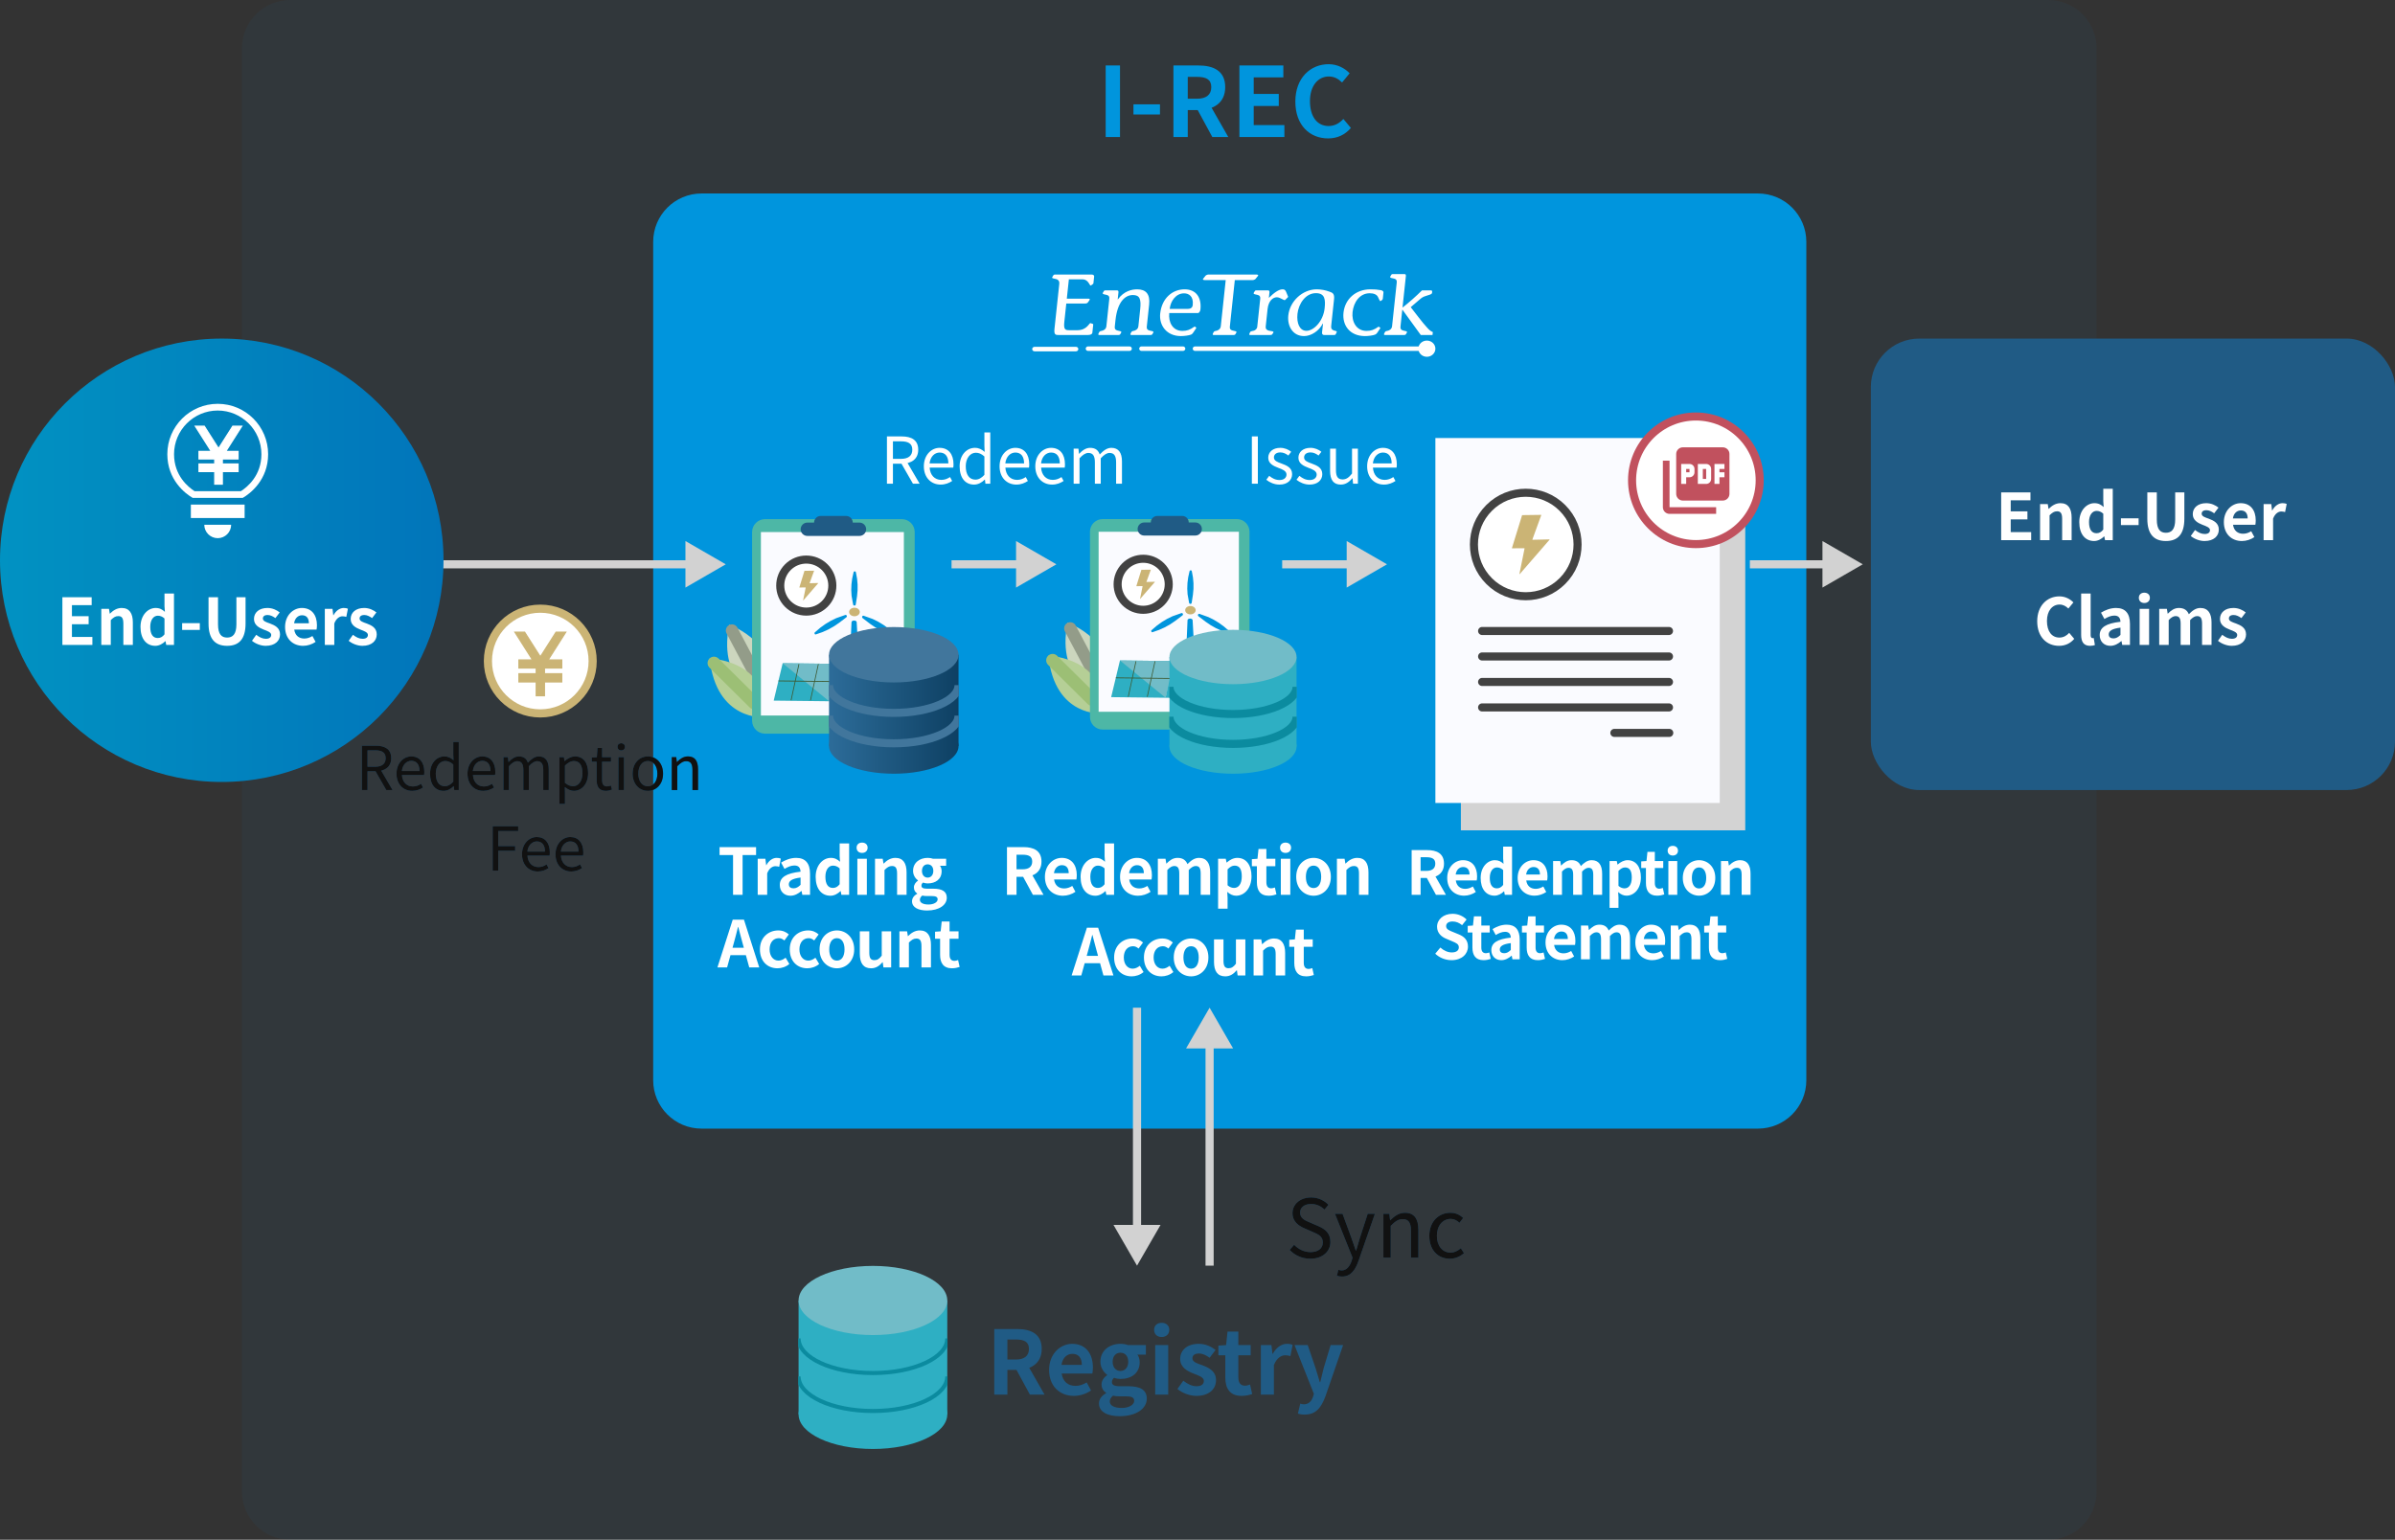
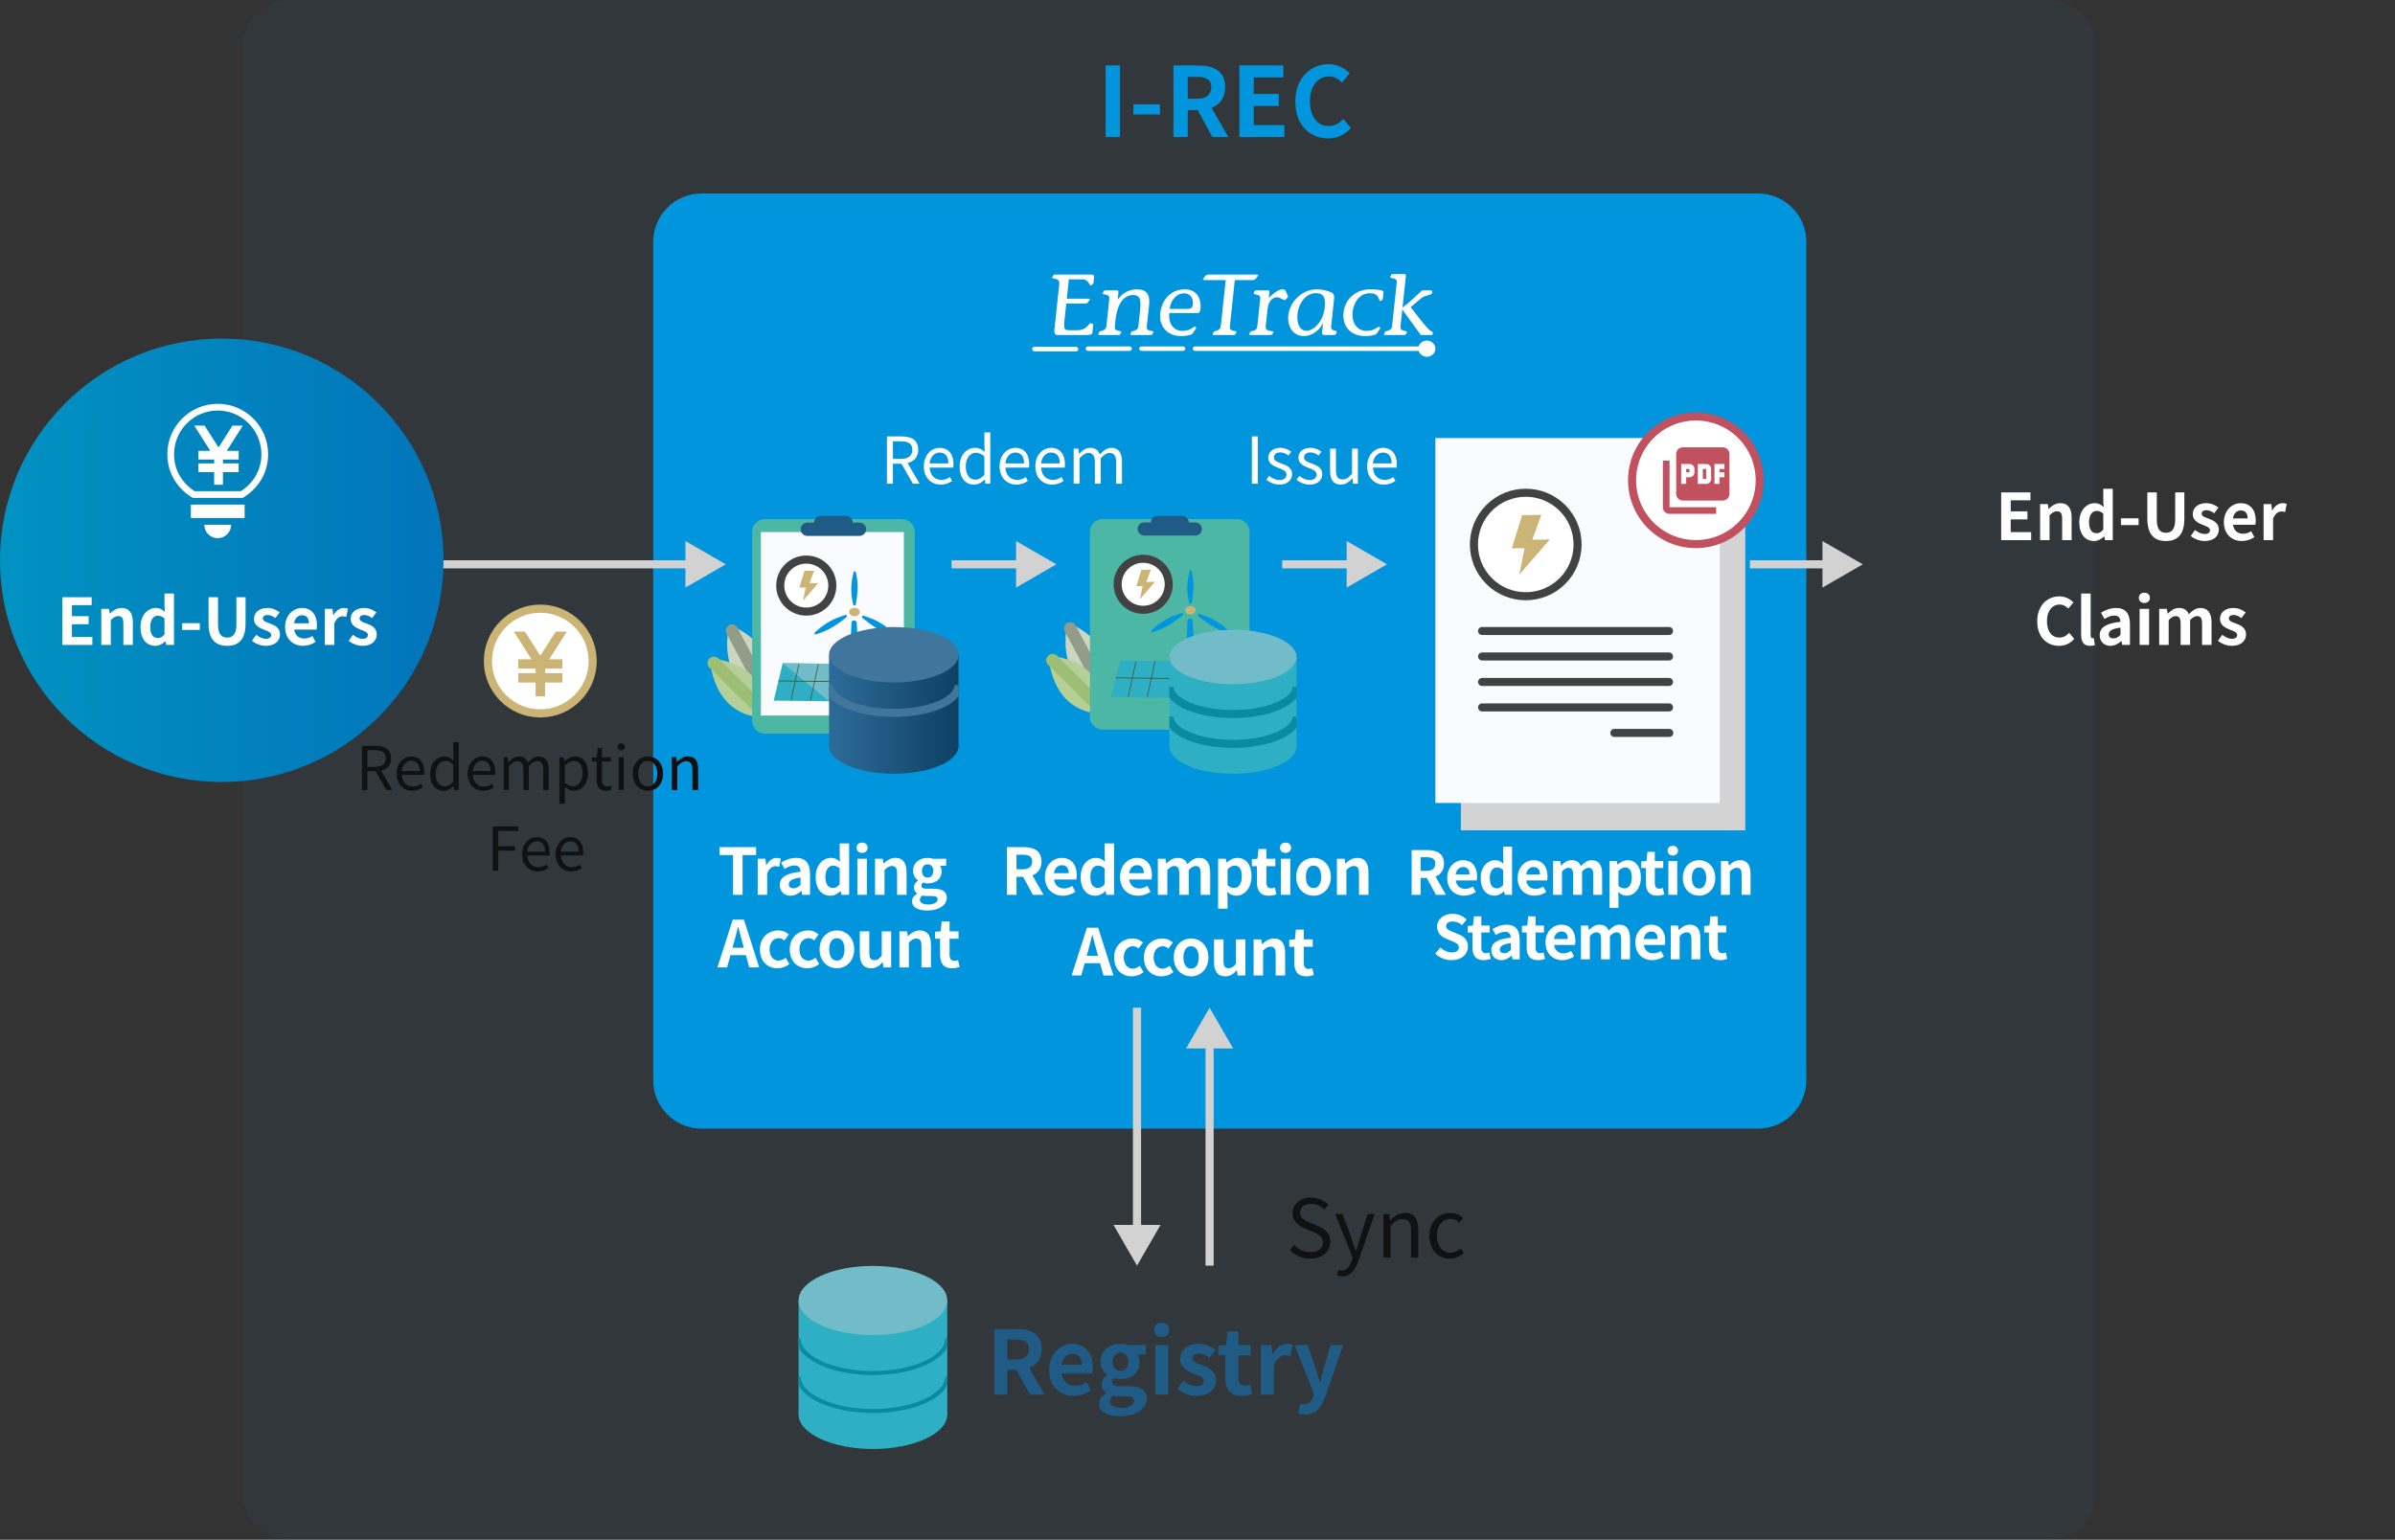
<svg xmlns="http://www.w3.org/2000/svg" width="297" height="191" viewBox="0 0 297 191" fill="none">
  <rect x="0" y="0" width="297" height="191" fill="#333333" stroke="none" />
  <path opacity="0.1" d="M30 6C30 2.686 32.686 0 36 0H254C257.314 0 260 2.686 260 6V185C260 188.314 257.314 191 254 191H36C32.686 191 30 188.314 30 185V6Z" fill="#205B85" />
  <path d="M137.113 17V8.12H138.889V17H137.113ZM140.558 14.204V12.944H143.846V14.204H140.558ZM145.516 17V8.12H148.6C150.46 8.12 151.936 8.768 151.936 10.808C151.936 12.788 150.46 13.652 148.6 13.652H147.292V17H145.516ZM147.292 12.248H148.432C149.584 12.248 150.208 11.756 150.208 10.808C150.208 9.86 149.584 9.536 148.432 9.536H147.292V12.248ZM150.34 17L148.276 13.196L149.512 12.08L152.32 17H150.34ZM153.696 17V8.12H159.144V9.596H155.472V11.648H158.58V13.148H155.472V15.512H159.276V17H153.696ZM164.69 17.168C162.446 17.168 160.634 15.56 160.634 12.596C160.634 9.668 162.506 7.964 164.762 7.964C165.89 7.964 166.79 8.492 167.366 9.092L166.43 10.232C165.974 9.788 165.47 9.488 164.786 9.488C163.454 9.488 162.446 10.64 162.446 12.536C162.446 14.48 163.346 15.632 164.762 15.632C165.518 15.632 166.118 15.272 166.586 14.756L167.522 15.872C166.79 16.724 165.842 17.168 164.69 17.168Z" fill="#0095DD" />
  <path d="M81 30C81 26.686 83.686 24 87 24H218C221.314 24 224 26.686 224 30V134C224 137.314 221.314 140 218 140H87C83.686 140 81 137.314 81 134V30Z" fill="#0095DD" />
  <path d="M133.427 43.022H128.294C128.131 43.022 128 43.147 128 43.301C128 43.455 128.131 43.58 128.294 43.58H133.427C133.589 43.58 133.721 43.455 133.721 43.301C133.721 43.147 133.589 43.022 133.427 43.022Z" fill="white" />
  <path d="M140.064 42.972H134.93C134.768 42.972 134.637 43.097 134.637 43.251V43.251C134.637 43.405 134.768 43.53 134.93 43.53H140.064C140.226 43.53 140.358 43.405 140.358 43.251V43.251C140.358 43.097 140.226 42.972 140.064 42.972Z" fill="white" />
  <path d="M146.697 42.972H141.563C141.401 42.972 141.27 43.097 141.27 43.251C141.27 43.405 141.401 43.53 141.563 43.53H146.697C146.859 43.53 146.99 43.405 146.99 43.251C146.99 43.097 146.859 42.972 146.697 42.972Z" fill="white" />
  <path d="M176.098 42.972H148.2C148.038 42.972 147.906 43.097 147.906 43.251V43.251C147.906 43.405 148.038 43.53 148.2 43.53H176.098C176.26 43.53 176.392 43.405 176.392 43.251V43.251C176.392 43.097 176.26 42.972 176.098 42.972Z" fill="white" />
  <path d="M176.943 44.257C177.527 44.257 178 43.807 178 43.252C178 42.697 177.527 42.247 176.943 42.247C176.36 42.247 175.887 42.697 175.887 43.252C175.887 43.807 176.36 44.257 176.943 44.257Z" fill="white" />
  <path d="M166.604 38.789C166.786 37.084 168.136 35.889 169.94 35.889C170.389 35.88 170.838 35.917 171.278 35.999C171.482 36.054 171.597 36.176 171.558 36.32L171.476 37.084C171.464 37.124 171.445 37.162 171.418 37.195L171.192 37.35C171.116 37.405 170.991 37.051 170.875 36.829C170.721 36.531 170.365 36.376 169.853 36.376C168.619 36.376 167.86 37.483 167.728 38.722C167.603 39.896 168.19 41.047 169.458 41.047C170.029 41.047 170.417 40.903 170.921 40.538C170.984 40.493 171.211 40.66 171.17 40.715L170.797 41.268C170.737 41.369 170.647 41.45 170.539 41.501C170.283 41.612 169.681 41.689 169.273 41.689C167.388 41.689 166.436 40.361 166.604 38.789ZM159.76 39.121C159.946 37.372 161.513 35.889 163.294 35.889C163.842 35.894 164.383 35.995 164.892 36.187C165.216 36.309 165.51 36.398 165.433 37.117L165.083 40.394C165.051 40.693 165.093 40.848 165.347 40.969C165.559 41.058 165.828 41.047 165.766 41.191L165.645 41.457C165.587 41.567 165.483 41.556 165.366 41.556H164.238C164.003 41.567 163.924 41.434 163.948 41.213L164.065 40.128H164.041C163.568 41.069 162.583 41.689 161.71 41.689C160.312 41.689 159.618 40.45 159.76 39.121V39.121ZM160.898 38.922C160.772 40.106 161.173 41.036 162.011 41.036C162.896 41.036 164.091 39.874 164.266 38.235C164.374 37.217 164.338 36.364 163.185 36.364C161.882 36.364 161.029 37.704 160.898 38.922V38.922ZM143.874 38.888C144.076 36.995 145.382 35.889 146.907 35.889C148.327 35.889 149.021 36.907 148.863 38.39C148.841 38.59 148.711 38.833 148.548 38.833H144.998C144.88 39.94 145.39 41.047 146.636 41.047C147.194 41.047 147.582 40.903 148.087 40.538C148.188 40.46 148.39 40.638 148.335 40.715L147.962 41.268C147.904 41.366 147.819 41.446 147.716 41.501C147.448 41.612 146.858 41.689 146.439 41.689C144.669 41.689 143.717 40.361 143.874 38.888ZM145.053 38.313H147.3C147.684 38.313 147.877 38.136 147.91 37.826C148.025 36.752 147.424 36.387 146.83 36.387C145.853 36.387 145.161 37.305 145.053 38.313L145.053 38.313ZM154.946 41.368L155.021 41.213C155.113 41.003 155.426 41.124 155.681 40.914C155.753 40.862 155.812 40.795 155.852 40.719C155.893 40.642 155.914 40.557 155.915 40.471L156.274 37.106C156.321 36.674 156.153 36.608 155.628 36.508C155.515 36.475 155.404 36.431 155.488 36.298L155.614 36.099C155.657 36.021 155.727 36.021 155.796 36.021H157.17C157.298 36.021 157.45 36.01 157.426 36.243L157.35 36.951C157.989 36.309 158.593 35.889 159.035 35.889C159.221 35.889 159.369 35.922 159.481 36.187L159.731 36.785C159.734 36.803 159.733 36.822 159.727 36.839C159.721 36.856 159.711 36.872 159.697 36.885L159.372 37.206C159.241 37.339 158.79 36.874 158.336 36.874C157.882 36.874 157.303 37.283 157.189 38.346L156.962 40.471C156.933 40.748 157.017 40.837 157.125 40.914C157.392 41.136 158.117 40.992 157.874 41.313L157.764 41.468C157.707 41.567 157.557 41.556 157.394 41.556H155.217C155.174 41.556 155.131 41.558 155.091 41.558C154.959 41.558 154.865 41.539 154.946 41.368V41.368ZM130.764 40.792L131.358 35.229C131.404 34.797 131.189 34.631 130.697 34.553C130.526 34.52 130.424 34.487 130.496 34.365L130.609 34.177C130.628 34.139 130.658 34.108 130.696 34.086C130.733 34.065 130.776 34.054 130.82 34.055H135.371C135.592 34.055 135.719 34.177 135.679 34.332L135.593 35.14C135.583 35.18 135.558 35.215 135.524 35.24L135.297 35.406C135.108 35.539 135.028 34.653 134.248 34.653H132.549L132.293 37.051H134.981C135.133 37.051 135.184 37.117 135.115 37.217L134.922 37.494C134.839 37.615 134.72 37.649 134.533 37.649H132.229L131.985 39.929C131.886 40.859 132.085 40.959 132.585 40.959H133.61C134.808 40.959 135.07 40.04 135.227 40.084L135.509 40.172C135.53 40.179 135.547 40.193 135.558 40.212C135.569 40.23 135.573 40.252 135.568 40.272L135.46 41.279C135.442 41.457 135.21 41.556 134.895 41.556H131.269C130.925 41.556 130.684 41.546 130.764 40.793L130.764 40.792ZM176.189 41.556L173.917 38.423H173.894L173.675 40.471C173.629 40.903 173.797 40.97 174.344 41.08C174.492 41.102 174.507 41.191 174.45 41.28L174.336 41.479C174.31 41.506 174.278 41.527 174.242 41.54C174.206 41.554 174.168 41.559 174.13 41.556H171.778C171.685 41.556 171.571 41.534 171.645 41.39L171.733 41.213C171.756 41.17 171.789 41.133 171.831 41.106C171.872 41.079 171.921 41.062 171.971 41.058C172.267 41.014 172.587 40.848 172.627 40.471L173.203 35.085C173.249 34.653 173.081 34.587 172.557 34.487C172.444 34.454 172.332 34.41 172.416 34.277L172.542 34.078C172.585 34 172.655 34 172.725 34H174.087C174.215 34 174.367 33.989 174.343 34.221L173.922 38.158C174.768 37.489 175.575 36.776 176.338 36.021H177.456C177.619 36.021 177.608 36.121 177.586 36.331C177.554 36.63 176.696 36.597 176.196 37.029L174.941 38.103C175.628 38.966 176.337 39.951 176.974 40.638C177.275 40.981 177.46 41.102 177.683 41.191L177.644 41.556L176.189 41.556ZM150.537 41.556C150.444 41.556 150.33 41.534 150.404 41.39L150.493 41.213C150.515 41.17 150.548 41.133 150.59 41.106C150.632 41.079 150.68 41.062 150.73 41.058C151.026 41.014 151.346 40.848 151.387 40.471L151.999 34.742H149.392C149.229 34.742 149.071 34.686 149.253 34.509L149.509 34.188C149.571 34.137 149.644 34.099 149.722 34.076C149.801 34.053 149.884 34.046 149.965 34.055H155.808C155.971 34.055 156.128 34.111 155.946 34.288L155.69 34.609C155.628 34.66 155.555 34.699 155.477 34.722C155.398 34.745 155.315 34.751 155.234 34.742H153.127L152.516 40.471C152.469 40.903 152.637 40.97 153.196 41.08C153.345 41.102 153.359 41.191 153.303 41.28L153.188 41.479C153.162 41.506 153.13 41.527 153.095 41.54C153.059 41.554 153.02 41.559 152.982 41.556L150.537 41.556ZM140.33 41.556C140.237 41.556 140.123 41.534 140.197 41.39L140.286 41.213C140.308 41.17 140.341 41.133 140.383 41.106C140.425 41.079 140.473 41.062 140.523 41.058C140.807 41.014 141.128 40.848 141.168 40.471L141.391 38.379C141.526 37.117 141.349 36.597 140.488 36.597C139.557 36.597 138.576 37.383 138.325 39.741L138.247 40.471C138.2 40.903 138.368 40.969 138.915 41.08C139.064 41.102 139.078 41.191 139.022 41.279L138.907 41.479C138.881 41.506 138.849 41.527 138.814 41.54C138.778 41.554 138.739 41.559 138.701 41.556H136.35C136.257 41.556 136.143 41.534 136.217 41.39L136.305 41.213C136.327 41.17 136.361 41.133 136.403 41.106C136.444 41.079 136.493 41.062 136.543 41.058C136.839 41.014 137.159 40.848 137.199 40.471L137.558 37.106C137.605 36.674 137.437 36.608 136.912 36.508C136.799 36.475 136.688 36.431 136.772 36.298L136.898 36.099C136.941 36.021 137.011 36.021 137.081 36.021H138.442C138.571 36.021 138.723 36.01 138.699 36.243L138.603 37.139H138.626C139.378 36.088 140.377 35.889 141.018 35.889C142.088 35.889 142.644 36.464 142.503 37.781L142.216 40.471C142.17 40.903 142.338 40.97 142.896 41.08C143.045 41.102 143.059 41.191 143.003 41.28L142.889 41.479C142.863 41.506 142.831 41.527 142.795 41.54C142.759 41.554 142.721 41.559 142.683 41.556L140.33 41.556Z" fill="white" />
  <path d="M90.904 111V106.064H89.232V105.08H93.76V106.064H92.088V111H90.904ZM93.962 111V106.528H94.914L95.01 107.32H95.034C95.354 106.728 95.842 106.416 96.306 106.416C96.546 106.416 96.69 106.448 96.826 106.512L96.626 107.52C96.466 107.48 96.346 107.448 96.154 107.448C95.81 107.448 95.386 107.688 95.138 108.336V111H93.962ZM98.021 111.112C97.221 111.112 96.701 110.552 96.701 109.784C96.701 108.832 97.477 108.328 99.277 108.128C99.253 107.688 99.069 107.36 98.517 107.36C98.101 107.36 97.693 107.536 97.285 107.784L96.861 107C97.389 106.68 98.021 106.416 98.733 106.416C99.869 106.416 100.453 107.088 100.453 108.392V111H99.493L99.405 110.528H99.373C98.981 110.864 98.533 111.112 98.021 111.112ZM98.405 110.192C98.741 110.192 98.989 110.04 99.277 109.76V108.856C98.181 108.992 97.821 109.288 97.821 109.696C97.821 110.04 98.061 110.192 98.405 110.192ZM102.988 111.112C101.868 111.112 101.148 110.24 101.148 108.768C101.148 107.304 102.068 106.416 103.028 106.416C103.532 106.416 103.844 106.6 104.172 106.896L104.124 106.192V104.624H105.3V111H104.34L104.252 110.536H104.228C103.9 110.864 103.452 111.112 102.988 111.112ZM103.284 110.144C103.604 110.144 103.868 110.016 104.124 109.688V107.72C103.86 107.472 103.572 107.376 103.292 107.376C102.788 107.376 102.356 107.856 102.356 108.752C102.356 109.688 102.7 110.144 103.284 110.144ZM106.32 111V106.528H107.496V111H106.32ZM106.904 105.8C106.496 105.8 106.224 105.544 106.224 105.152C106.224 104.768 106.496 104.52 106.904 104.52C107.312 104.52 107.592 104.768 107.592 105.152C107.592 105.544 107.312 105.8 106.904 105.8ZM108.51 111V106.528H109.462L109.558 107.12H109.582C109.966 106.736 110.43 106.416 111.038 106.416C111.998 106.416 112.422 107.088 112.422 108.208V111H111.246V108.36C111.246 107.656 111.046 107.424 110.614 107.424C110.246 107.424 110.014 107.6 109.686 107.92V111H108.51ZM114.963 112.944C113.915 112.944 113.099 112.584 113.099 111.8C113.099 111.424 113.323 111.096 113.739 110.872V110.832C113.507 110.68 113.331 110.44 113.331 110.072C113.331 109.736 113.555 109.432 113.835 109.24V109.208C113.523 108.984 113.227 108.56 113.227 108.032C113.227 106.976 114.091 106.416 115.035 106.416C115.291 106.416 115.531 106.456 115.715 106.528H117.331V107.392H116.563C116.683 107.544 116.771 107.792 116.771 108.064C116.771 109.08 116.003 109.584 115.035 109.584C114.859 109.584 114.659 109.552 114.459 109.48C114.339 109.592 114.267 109.688 114.267 109.872C114.267 110.104 114.451 110.24 114.971 110.24H115.739C116.819 110.24 117.411 110.568 117.411 111.36C117.411 112.264 116.459 112.944 114.963 112.944ZM115.035 108.864C115.427 108.864 115.739 108.56 115.739 108.032C115.739 107.504 115.435 107.216 115.035 107.216C114.643 107.216 114.331 107.504 114.331 108.032C114.331 108.56 114.643 108.864 115.035 108.864ZM115.147 112.2C115.819 112.2 116.275 111.904 116.275 111.56C116.275 111.24 116.011 111.152 115.531 111.152H114.987C114.715 111.152 114.531 111.136 114.371 111.088C114.163 111.256 114.075 111.432 114.075 111.616C114.075 111.992 114.491 112.2 115.147 112.2ZM88.968 120L90.864 114.08H92.256L94.152 120H92.912L92.064 116.92C91.888 116.304 91.72 115.616 91.552 114.984H91.52C91.36 115.624 91.192 116.304 91.016 116.92L90.168 120H88.968ZM90.144 118.48V117.568H92.96V118.48H90.144ZM96.413 120.112C95.181 120.112 94.237 119.248 94.237 117.768C94.237 116.28 95.301 115.416 96.517 115.416C97.077 115.416 97.493 115.624 97.821 115.912L97.269 116.664C97.045 116.472 96.829 116.376 96.589 116.376C95.893 116.376 95.437 116.92 95.437 117.768C95.437 118.608 95.901 119.16 96.541 119.16C96.869 119.16 97.173 119 97.421 118.8L97.885 119.576C97.461 119.944 96.909 120.112 96.413 120.112ZM100.111 120.112C98.879 120.112 97.934 119.248 97.934 117.768C97.934 116.28 98.999 115.416 100.215 115.416C100.775 115.416 101.191 115.624 101.519 115.912L100.967 116.664C100.743 116.472 100.527 116.376 100.287 116.376C99.591 116.376 99.135 116.92 99.135 117.768C99.135 118.608 99.599 119.16 100.239 119.16C100.567 119.16 100.871 119 101.119 118.8L101.583 119.576C101.159 119.944 100.607 120.112 100.111 120.112ZM103.784 120.112C102.656 120.112 101.632 119.248 101.632 117.768C101.632 116.28 102.656 115.416 103.784 115.416C104.904 115.416 105.928 116.28 105.928 117.768C105.928 119.248 104.904 120.112 103.784 120.112ZM103.784 119.16C104.392 119.16 104.728 118.608 104.728 117.768C104.728 116.92 104.392 116.376 103.784 116.376C103.168 116.376 102.832 116.92 102.832 117.768C102.832 118.608 103.168 119.16 103.784 119.16ZM108.016 120.112C107.048 120.112 106.624 119.448 106.624 118.32V115.528H107.8V118.176C107.8 118.864 107.992 119.104 108.432 119.104C108.8 119.104 109.04 118.944 109.344 118.544V115.528H110.512V120H109.552L109.464 119.36H109.44C109.048 119.816 108.624 120.112 108.016 120.112ZM111.534 120V115.528H112.486L112.582 116.12H112.606C112.99 115.736 113.454 115.416 114.062 115.416C115.022 115.416 115.446 116.088 115.446 117.208V120H114.27V117.36C114.27 116.656 114.07 116.424 113.638 116.424C113.27 116.424 113.038 116.6 112.71 116.92V120H111.534ZM118.051 120.112C116.987 120.112 116.579 119.44 116.579 118.44V116.448H115.955V115.576L116.651 115.528L116.779 114.312H117.755V115.528H118.867V116.448H117.755V118.44C117.755 118.952 117.971 119.192 118.363 119.192C118.515 119.192 118.683 119.136 118.811 119.088L119.003 119.944C118.763 120.024 118.451 120.112 118.051 120.112Z" fill="white" />
  <path d="M124.873 111V105.08H126.929C128.169 105.08 129.153 105.512 129.153 106.872C129.153 108.192 128.169 108.768 126.929 108.768H126.057V111H124.873ZM126.057 107.832H126.817C127.585 107.832 128.001 107.504 128.001 106.872C128.001 106.24 127.585 106.024 126.817 106.024H126.057V107.832ZM128.089 111L126.713 108.464L127.537 107.72L129.409 111H128.089ZM131.81 111.112C130.554 111.112 129.578 110.248 129.578 108.768C129.578 107.312 130.602 106.416 131.658 106.416C132.898 106.416 133.53 107.312 133.53 108.552C133.53 108.776 133.506 108.984 133.482 109.096H130.714C130.818 109.832 131.298 110.208 131.962 110.208C132.322 110.208 132.642 110.096 132.97 109.896L133.362 110.624C132.922 110.928 132.362 111.112 131.81 111.112ZM130.698 108.312H132.53C132.53 107.704 132.258 107.32 131.682 107.32C131.21 107.32 130.794 107.656 130.698 108.312ZM135.842 111.112C134.722 111.112 134.002 110.24 134.002 108.768C134.002 107.304 134.922 106.416 135.882 106.416C136.386 106.416 136.698 106.6 137.026 106.896L136.978 106.192V104.624H138.154V111H137.194L137.106 110.536H137.082C136.754 110.864 136.306 111.112 135.842 111.112ZM136.138 110.144C136.458 110.144 136.722 110.016 136.978 109.688V107.72C136.714 107.472 136.426 107.376 136.146 107.376C135.642 107.376 135.21 107.856 135.21 108.752C135.21 109.688 135.554 110.144 136.138 110.144ZM141.127 111.112C139.871 111.112 138.895 110.248 138.895 108.768C138.895 107.312 139.919 106.416 140.975 106.416C142.215 106.416 142.847 107.312 142.847 108.552C142.847 108.776 142.823 108.984 142.799 109.096H140.031C140.135 109.832 140.615 110.208 141.279 110.208C141.639 110.208 141.959 110.096 142.287 109.896L142.679 110.624C142.239 110.928 141.679 111.112 141.127 111.112ZM140.015 108.312H141.847C141.847 107.704 141.575 107.32 140.999 107.32C140.527 107.32 140.111 107.656 140.015 108.312ZM143.583 111V106.528H144.535L144.631 107.12H144.655C145.031 106.736 145.447 106.416 146.023 106.416C146.671 106.416 147.047 106.696 147.255 107.192C147.671 106.768 148.103 106.416 148.687 106.416C149.639 106.416 150.071 107.088 150.071 108.208V111H148.895V108.36C148.895 107.656 148.703 107.424 148.271 107.424C148.015 107.424 147.735 107.584 147.415 107.92V111H146.239V108.36C146.239 107.656 146.039 107.424 145.607 107.424C145.359 107.424 145.063 107.584 144.759 107.92V111H143.583ZM151.054 112.72V106.528H152.006L152.102 106.992H152.126C152.494 106.664 152.958 106.416 153.438 106.416C154.542 106.416 155.198 107.312 155.198 108.696C155.198 110.232 154.278 111.112 153.294 111.112C152.91 111.112 152.526 110.944 152.19 110.632L152.23 111.36V112.72H151.054ZM153.038 110.144C153.574 110.144 153.99 109.68 153.99 108.712C153.99 107.848 153.726 107.376 153.102 107.376C152.806 107.376 152.534 107.528 152.23 107.84V109.816C152.51 110.064 152.798 110.144 153.038 110.144ZM157.337 111.112C156.273 111.112 155.865 110.44 155.865 109.44V107.448H155.241V106.576L155.937 106.528L156.065 105.312H157.041V106.528H158.153V107.448H157.041V109.44C157.041 109.952 157.257 110.192 157.649 110.192C157.801 110.192 157.969 110.136 158.097 110.088L158.289 110.944C158.049 111.024 157.737 111.112 157.337 111.112ZM158.832 111V106.528H160.008V111H158.832ZM159.416 105.8C159.008 105.8 158.736 105.544 158.736 105.152C158.736 104.768 159.008 104.52 159.416 104.52C159.824 104.52 160.104 104.768 160.104 105.152C160.104 105.544 159.824 105.8 159.416 105.8ZM162.893 111.112C161.765 111.112 160.741 110.248 160.741 108.768C160.741 107.28 161.765 106.416 162.893 106.416C164.013 106.416 165.037 107.28 165.037 108.768C165.037 110.248 164.013 111.112 162.893 111.112ZM162.893 110.16C163.501 110.16 163.837 109.608 163.837 108.768C163.837 107.92 163.501 107.376 162.893 107.376C162.277 107.376 161.941 107.92 161.941 108.768C161.941 109.608 162.277 110.16 162.893 110.16ZM165.789 111V106.528H166.741L166.837 107.12H166.861C167.245 106.736 167.709 106.416 168.317 106.416C169.277 106.416 169.701 107.088 169.701 108.208V111H168.525V108.36C168.525 107.656 168.325 107.424 167.893 107.424C167.525 107.424 167.293 107.6 166.965 107.92V111H165.789ZM132.891 121L134.787 115.08H136.179L138.075 121H136.835L135.987 117.92C135.811 117.304 135.643 116.616 135.475 115.984H135.443C135.283 116.624 135.115 117.304 134.939 117.92L134.091 121H132.891ZM134.067 119.48V118.568H136.883V119.48H134.067ZM140.336 121.112C139.104 121.112 138.16 120.248 138.16 118.768C138.16 117.28 139.224 116.416 140.44 116.416C141 116.416 141.416 116.624 141.744 116.912L141.192 117.664C140.968 117.472 140.752 117.376 140.512 117.376C139.816 117.376 139.36 117.92 139.36 118.768C139.36 119.608 139.824 120.16 140.464 120.16C140.792 120.16 141.096 120 141.344 119.8L141.808 120.576C141.384 120.944 140.832 121.112 140.336 121.112ZM144.034 121.112C142.802 121.112 141.858 120.248 141.858 118.768C141.858 117.28 142.922 116.416 144.138 116.416C144.698 116.416 145.114 116.624 145.442 116.912L144.89 117.664C144.666 117.472 144.45 117.376 144.21 117.376C143.514 117.376 143.058 117.92 143.058 118.768C143.058 119.608 143.522 120.16 144.162 120.16C144.49 120.16 144.794 120 145.042 119.8L145.506 120.576C145.082 120.944 144.53 121.112 144.034 121.112ZM147.707 121.112C146.579 121.112 145.555 120.248 145.555 118.768C145.555 117.28 146.579 116.416 147.707 116.416C148.827 116.416 149.851 117.28 149.851 118.768C149.851 120.248 148.827 121.112 147.707 121.112ZM147.707 120.16C148.315 120.16 148.651 119.608 148.651 118.768C148.651 117.92 148.315 117.376 147.707 117.376C147.091 117.376 146.755 117.92 146.755 118.768C146.755 119.608 147.091 120.16 147.707 120.16ZM151.939 121.112C150.971 121.112 150.547 120.448 150.547 119.32V116.528H151.723V119.176C151.723 119.864 151.915 120.104 152.355 120.104C152.723 120.104 152.963 119.944 153.267 119.544V116.528H154.435V121H153.475L153.387 120.36H153.363C152.971 120.816 152.547 121.112 151.939 121.112ZM155.457 121V116.528H156.409L156.505 117.12H156.529C156.913 116.736 157.377 116.416 157.985 116.416C158.945 116.416 159.369 117.088 159.369 118.208V121H158.193V118.36C158.193 117.656 157.993 117.424 157.561 117.424C157.193 117.424 156.961 117.6 156.633 117.92V121H155.457ZM161.974 121.112C160.91 121.112 160.502 120.44 160.502 119.44V117.448H159.878V116.576L160.574 116.528L160.702 115.312H161.678V116.528H162.79V117.448H161.678V119.44C161.678 119.952 161.894 120.192 162.286 120.192C162.438 120.192 162.606 120.136 162.734 120.088L162.926 120.944C162.686 121.024 162.374 121.112 161.974 121.112Z" fill="white" />
  <path d="M175.056 111V105.45H176.983C178.146 105.45 179.068 105.855 179.068 107.13C179.068 108.367 178.146 108.907 176.983 108.907H176.166V111H175.056ZM176.166 108.03H176.878C177.598 108.03 177.988 107.722 177.988 107.13C177.988 106.537 177.598 106.335 176.878 106.335H176.166V108.03ZM178.071 111L176.781 108.622L177.553 107.925L179.308 111H178.071ZM181.559 111.105C180.381 111.105 179.466 110.295 179.466 108.907C179.466 107.542 180.426 106.702 181.416 106.702C182.579 106.702 183.171 107.542 183.171 108.705C183.171 108.915 183.149 109.11 183.126 109.215H180.531C180.629 109.905 181.079 110.257 181.701 110.257C182.039 110.257 182.339 110.152 182.646 109.965L183.014 110.647C182.601 110.932 182.076 111.105 181.559 111.105ZM180.516 108.48H182.234C182.234 107.91 181.979 107.55 181.439 107.55C180.996 107.55 180.606 107.865 180.516 108.48ZM185.339 111.105C184.289 111.105 183.614 110.287 183.614 108.907C183.614 107.535 184.477 106.702 185.377 106.702C185.849 106.702 186.142 106.875 186.449 107.152L186.404 106.492V105.022H187.507V111H186.607L186.524 110.565H186.502C186.194 110.872 185.774 111.105 185.339 111.105ZM185.617 110.197C185.917 110.197 186.164 110.077 186.404 109.77V107.925C186.157 107.692 185.887 107.602 185.624 107.602C185.152 107.602 184.747 108.052 184.747 108.892C184.747 109.77 185.069 110.197 185.617 110.197ZM190.293 111.105C189.116 111.105 188.201 110.295 188.201 108.907C188.201 107.542 189.161 106.702 190.151 106.702C191.313 106.702 191.906 107.542 191.906 108.705C191.906 108.915 191.883 109.11 191.861 109.215H189.266C189.363 109.905 189.813 110.257 190.436 110.257C190.773 110.257 191.073 110.152 191.381 109.965L191.748 110.647C191.336 110.932 190.811 111.105 190.293 111.105ZM189.251 108.48H190.968C190.968 107.91 190.713 107.55 190.173 107.55C189.731 107.55 189.341 107.865 189.251 108.48ZM192.596 111V106.807H193.489L193.579 107.362H193.601C193.954 107.002 194.344 106.702 194.884 106.702C195.491 106.702 195.844 106.965 196.039 107.43C196.429 107.032 196.834 106.702 197.381 106.702C198.274 106.702 198.679 107.332 198.679 108.382V111H197.576V108.525C197.576 107.865 197.396 107.647 196.991 107.647C196.751 107.647 196.489 107.797 196.189 108.112V111H195.086V108.525C195.086 107.865 194.899 107.647 194.494 107.647C194.261 107.647 193.984 107.797 193.699 108.112V111H192.596ZM199.6 112.613V106.807H200.493L200.583 107.242H200.605C200.95 106.935 201.385 106.702 201.835 106.702C202.87 106.702 203.485 107.542 203.485 108.84C203.485 110.28 202.623 111.105 201.7 111.105C201.34 111.105 200.98 110.947 200.665 110.655L200.703 111.338V112.613H199.6ZM201.46 110.197C201.963 110.197 202.353 109.762 202.353 108.855C202.353 108.045 202.105 107.602 201.52 107.602C201.243 107.602 200.988 107.745 200.703 108.037V109.89C200.965 110.122 201.235 110.197 201.46 110.197ZM205.49 111.105C204.493 111.105 204.11 110.475 204.11 109.537V107.67H203.525V106.852L204.178 106.807L204.298 105.667H205.213V106.807H206.255V107.67H205.213V109.537C205.213 110.017 205.415 110.242 205.783 110.242C205.925 110.242 206.083 110.19 206.203 110.145L206.383 110.947C206.158 111.023 205.865 111.105 205.49 111.105ZM206.892 111V106.807H207.994V111H206.892ZM207.439 106.125C207.057 106.125 206.802 105.885 206.802 105.517C206.802 105.157 207.057 104.925 207.439 104.925C207.822 104.925 208.084 105.157 208.084 105.517C208.084 105.885 207.822 106.125 207.439 106.125ZM210.7 111.105C209.642 111.105 208.682 110.295 208.682 108.907C208.682 107.512 209.642 106.702 210.7 106.702C211.75 106.702 212.71 107.512 212.71 108.907C212.71 110.295 211.75 111.105 210.7 111.105ZM210.7 110.212C211.27 110.212 211.585 109.695 211.585 108.907C211.585 108.112 211.27 107.602 210.7 107.602C210.122 107.602 209.807 108.112 209.807 108.907C209.807 109.695 210.122 110.212 210.7 110.212ZM213.414 111V106.807H214.307L214.397 107.362H214.419C214.779 107.002 215.214 106.702 215.784 106.702C216.684 106.702 217.082 107.332 217.082 108.382V111H215.979V108.525C215.979 107.865 215.792 107.647 215.387 107.647C215.042 107.647 214.824 107.812 214.517 108.112V111H213.414ZM180.007 119.105C179.257 119.105 178.522 118.82 177.982 118.302L178.619 117.537C179.009 117.905 179.542 118.145 180.029 118.145C180.607 118.145 180.907 117.898 180.907 117.515C180.907 117.102 180.569 116.967 180.074 116.757L179.332 116.442C178.777 116.217 178.207 115.76 178.207 114.957C178.207 114.05 179.009 113.352 180.127 113.352C180.772 113.352 181.417 113.607 181.867 114.065L181.312 114.763C180.952 114.47 180.584 114.305 180.127 114.305C179.639 114.305 179.332 114.522 179.332 114.882C179.332 115.28 179.729 115.43 180.202 115.617L180.929 115.917C181.597 116.195 182.039 116.63 182.039 117.425C182.039 118.332 181.282 119.105 180.007 119.105ZM183.973 119.105C182.976 119.105 182.593 118.475 182.593 117.537V115.67H182.008V114.852L182.661 114.807L182.781 113.667H183.696V114.807H184.738V115.67H183.696V117.537C183.696 118.017 183.898 118.242 184.266 118.242C184.408 118.242 184.566 118.19 184.686 118.145L184.866 118.947C184.641 119.023 184.348 119.105 183.973 119.105ZM186.175 119.105C185.425 119.105 184.938 118.58 184.938 117.86C184.938 116.967 185.665 116.495 187.353 116.307C187.33 115.895 187.158 115.587 186.64 115.587C186.25 115.587 185.868 115.752 185.485 115.985L185.088 115.25C185.583 114.95 186.175 114.702 186.843 114.702C187.908 114.702 188.455 115.332 188.455 116.555V119H187.555L187.473 118.557H187.443C187.075 118.872 186.655 119.105 186.175 119.105ZM186.535 118.242C186.85 118.242 187.083 118.1 187.353 117.837V116.99C186.325 117.117 185.988 117.395 185.988 117.777C185.988 118.1 186.213 118.242 186.535 118.242ZM190.701 119.105C189.704 119.105 189.321 118.475 189.321 117.537V115.67H188.736V114.852L189.389 114.807L189.509 113.667H190.424V114.807H191.466V115.67H190.424V117.537C190.424 118.017 190.626 118.242 190.994 118.242C191.136 118.242 191.294 118.19 191.414 118.145L191.594 118.947C191.369 119.023 191.076 119.105 190.701 119.105ZM193.75 119.105C192.572 119.105 191.657 118.295 191.657 116.907C191.657 115.542 192.617 114.702 193.607 114.702C194.77 114.702 195.362 115.542 195.362 116.705C195.362 116.915 195.34 117.11 195.317 117.215H192.722C192.82 117.905 193.27 118.257 193.892 118.257C194.23 118.257 194.53 118.152 194.837 117.965L195.205 118.647C194.792 118.932 194.267 119.105 193.75 119.105ZM192.707 116.48H194.425C194.425 115.91 194.17 115.55 193.63 115.55C193.187 115.55 192.797 115.865 192.707 116.48ZM196.053 119V114.807H196.945L197.035 115.362H197.058C197.41 115.002 197.8 114.702 198.34 114.702C198.948 114.702 199.3 114.965 199.495 115.43C199.885 115.032 200.29 114.702 200.838 114.702C201.73 114.702 202.135 115.332 202.135 116.382V119H201.033V116.525C201.033 115.865 200.853 115.647 200.448 115.647C200.208 115.647 199.945 115.797 199.645 116.112V119H198.543V116.525C198.543 115.865 198.355 115.647 197.95 115.647C197.718 115.647 197.44 115.797 197.155 116.112V119H196.053ZM204.887 119.105C203.709 119.105 202.794 118.295 202.794 116.907C202.794 115.542 203.754 114.702 204.744 114.702C205.907 114.702 206.499 115.542 206.499 116.705C206.499 116.915 206.477 117.11 206.454 117.215H203.859C203.957 117.905 204.407 118.257 205.029 118.257C205.367 118.257 205.667 118.152 205.974 117.965L206.342 118.647C205.929 118.932 205.404 119.105 204.887 119.105ZM203.844 116.48H205.562C205.562 115.91 205.307 115.55 204.767 115.55C204.324 115.55 203.934 115.865 203.844 116.48ZM207.189 119V114.807H208.082L208.172 115.362H208.194C208.554 115.002 208.989 114.702 209.559 114.702C210.459 114.702 210.857 115.332 210.857 116.382V119H209.754V116.525C209.754 115.865 209.567 115.647 209.162 115.647C208.817 115.647 208.599 115.812 208.292 116.112V119H207.189ZM213.299 119.105C212.302 119.105 211.919 118.475 211.919 117.537V115.67H211.334V114.852L211.987 114.807L212.107 113.667H213.022V114.807H214.064V115.67H213.022V117.537C213.022 118.017 213.224 118.242 213.592 118.242C213.734 118.242 213.892 118.19 214.012 118.145L214.192 118.947C213.967 119.023 213.674 119.105 213.299 119.105Z" fill="white" />
  <path d="M90 70L85 67.113L85 72.887L90 70ZM46 70.5L85.5 70.5L85.5 69.5L46 69.5L46 70.5Z" fill="#D2D2D2" />
  <path d="M131 70L126 67.113L126 72.887L131 70ZM118 70.5L126.5 70.5L126.5 69.5L118 69.5L118 70.5Z" fill="#D2D2D2" />
  <path d="M172 70L167 67.113L167 72.887L172 70ZM159 70.5L167.5 70.5L167.5 69.5L159 69.5L159 70.5Z" fill="#D2D2D2" />
  <path d="M231 70L226 67.113L226 72.887L231 70ZM217 70.5L226.5 70.5L226.5 69.5L217 69.5L217 70.5Z" fill="#D2D2D2" />
  <circle cx="27.5" cy="69.5" r="27.5" fill="url(#paint0_linear_1941_20700)" />
  <path d="M7.736 80V74.08H11.368V75.064H8.92V76.432H10.992V77.432H8.92V79.008H11.456V80H7.736ZM12.562 80V75.528H13.514L13.61 76.12H13.634C14.018 75.736 14.482 75.416 15.09 75.416C16.05 75.416 16.474 76.088 16.474 77.208V80H15.298V77.36C15.298 76.656 15.098 76.424 14.666 76.424C14.298 76.424 14.066 76.6 13.738 76.92V80H12.562ZM19.263 80.112C18.143 80.112 17.423 79.24 17.423 77.768C17.423 76.304 18.343 75.416 19.303 75.416C19.807 75.416 20.119 75.6 20.447 75.896L20.399 75.192V73.624H21.575V80H20.615L20.527 79.536H20.503C20.175 79.864 19.727 80.112 19.263 80.112ZM19.559 79.144C19.879 79.144 20.143 79.016 20.399 78.688V76.72C20.135 76.472 19.847 76.376 19.567 76.376C19.063 76.376 18.631 76.856 18.631 77.752C18.631 78.688 18.975 79.144 19.559 79.144ZM22.587 78.136V77.296H24.779V78.136H22.587ZM28.164 80.112C26.716 80.112 25.86 79.304 25.86 77.344V74.08H27.036V77.448C27.036 78.672 27.468 79.088 28.164 79.088C28.86 79.088 29.316 78.672 29.316 77.448V74.08H30.452V77.344C30.452 79.304 29.612 80.112 28.164 80.112ZM32.951 80.112C32.351 80.112 31.687 79.856 31.247 79.488L31.775 78.744C32.183 79.056 32.559 79.24 32.975 79.24C33.423 79.24 33.631 79.04 33.631 78.76C33.631 78.432 33.159 78.272 32.695 78.096C32.127 77.872 31.495 77.536 31.495 76.776C31.495 75.984 32.135 75.416 33.159 75.416C33.807 75.416 34.319 75.68 34.687 75.968L34.151 76.672C33.839 76.448 33.519 76.288 33.191 76.288C32.783 76.288 32.599 76.464 32.599 76.728C32.599 77.048 33.007 77.176 33.487 77.344C34.079 77.568 34.727 77.872 34.727 78.696C34.727 79.488 34.111 80.112 32.951 80.112ZM37.584 80.112C36.328 80.112 35.352 79.248 35.352 77.768C35.352 76.312 36.376 75.416 37.432 75.416C38.672 75.416 39.304 76.312 39.304 77.552C39.304 77.776 39.28 77.984 39.256 78.096H36.488C36.592 78.832 37.072 79.208 37.736 79.208C38.096 79.208 38.416 79.096 38.744 78.896L39.136 79.624C38.696 79.928 38.136 80.112 37.584 80.112ZM36.472 77.312H38.304C38.304 76.704 38.032 76.32 37.456 76.32C36.984 76.32 36.568 76.656 36.472 77.312ZM40.28 80V75.528H41.232L41.328 76.32H41.352C41.672 75.728 42.16 75.416 42.624 75.416C42.864 75.416 43.008 75.448 43.144 75.512L42.944 76.52C42.784 76.48 42.664 76.448 42.472 76.448C42.128 76.448 41.704 76.688 41.456 77.336V80H40.28ZM44.943 80.112C44.343 80.112 43.679 79.856 43.239 79.488L43.767 78.744C44.175 79.056 44.551 79.24 44.967 79.24C45.415 79.24 45.623 79.04 45.623 78.76C45.623 78.432 45.151 78.272 44.687 78.096C44.119 77.872 43.487 77.536 43.487 76.776C43.487 75.984 44.127 75.416 45.151 75.416C45.799 75.416 46.311 75.68 46.679 75.968L46.143 76.672C45.831 76.448 45.511 76.288 45.183 76.288C44.775 76.288 44.591 76.464 44.591 76.728C44.591 77.048 44.999 77.176 45.479 77.344C46.071 77.568 46.719 77.872 46.719 78.696C46.719 79.488 46.103 80.112 44.943 80.112Z" fill="white" />
-   <rect x="232" y="42" width="65" height="56" rx="6" fill="#205B85" />
  <path d="M248.162 67V61.08H251.794V62.064H249.346V63.432H251.418V64.432H249.346V66.008H251.882V67H248.162ZM252.987 67V62.528H253.939L254.035 63.12H254.059C254.443 62.736 254.907 62.416 255.515 62.416C256.475 62.416 256.899 63.088 256.899 64.208V67H255.723V64.36C255.723 63.656 255.523 63.424 255.091 63.424C254.723 63.424 254.491 63.6 254.163 63.92V67H252.987ZM259.688 67.112C258.568 67.112 257.848 66.24 257.848 64.768C257.848 63.304 258.768 62.416 259.728 62.416C260.232 62.416 260.544 62.6 260.872 62.896L260.824 62.192V60.624H262V67H261.04L260.952 66.536H260.928C260.6 66.864 260.152 67.112 259.688 67.112ZM259.984 66.144C260.304 66.144 260.568 66.016 260.824 65.688V63.72C260.56 63.472 260.272 63.376 259.992 63.376C259.488 63.376 259.056 63.856 259.056 64.752C259.056 65.688 259.4 66.144 259.984 66.144ZM263.013 65.136V64.296H265.205V65.136H263.013ZM268.59 67.112C267.142 67.112 266.286 66.304 266.286 64.344V61.08H267.462V64.448C267.462 65.672 267.894 66.088 268.59 66.088C269.286 66.088 269.742 65.672 269.742 64.448V61.08H270.878V64.344C270.878 66.304 270.038 67.112 268.59 67.112ZM273.377 67.112C272.777 67.112 272.113 66.856 271.673 66.488L272.201 65.744C272.609 66.056 272.985 66.24 273.401 66.24C273.849 66.24 274.057 66.04 274.057 65.76C274.057 65.432 273.585 65.272 273.121 65.096C272.553 64.872 271.921 64.536 271.921 63.776C271.921 62.984 272.561 62.416 273.585 62.416C274.233 62.416 274.745 62.68 275.113 62.968L274.577 63.672C274.265 63.448 273.945 63.288 273.617 63.288C273.209 63.288 273.025 63.464 273.025 63.728C273.025 64.048 273.433 64.176 273.913 64.344C274.505 64.568 275.153 64.872 275.153 65.696C275.153 66.488 274.537 67.112 273.377 67.112ZM278.01 67.112C276.754 67.112 275.778 66.248 275.778 64.768C275.778 63.312 276.802 62.416 277.858 62.416C279.098 62.416 279.73 63.312 279.73 64.552C279.73 64.776 279.706 64.984 279.682 65.096H276.914C277.018 65.832 277.498 66.208 278.162 66.208C278.522 66.208 278.842 66.096 279.17 65.896L279.562 66.624C279.122 66.928 278.562 67.112 278.01 67.112ZM276.898 64.312H278.73C278.73 63.704 278.458 63.32 277.882 63.32C277.41 63.32 276.994 63.656 276.898 64.312ZM280.706 67V62.528H281.658L281.754 63.32H281.778C282.098 62.728 282.586 62.416 283.05 62.416C283.29 62.416 283.434 62.448 283.57 62.512L283.37 63.52C283.21 63.48 283.09 63.448 282.898 63.448C282.554 63.448 282.13 63.688 281.882 64.336V67H280.706ZM255.335 80.112C253.839 80.112 252.631 79.04 252.631 77.064C252.631 75.112 253.879 73.976 255.383 73.976C256.135 73.976 256.735 74.328 257.119 74.728L256.495 75.488C256.191 75.192 255.855 74.992 255.399 74.992C254.511 74.992 253.839 75.76 253.839 77.024C253.839 78.32 254.439 79.088 255.383 79.088C255.887 79.088 256.287 78.848 256.599 78.504L257.223 79.248C256.735 79.816 256.103 80.112 255.335 80.112ZM259.185 80.112C258.361 80.112 258.081 79.576 258.081 78.744V73.624H259.257V78.792C259.257 79.072 259.377 79.16 259.489 79.16C259.529 79.16 259.561 79.16 259.641 79.144L259.785 80.016C259.649 80.064 259.465 80.112 259.185 80.112ZM261.701 80.112C260.901 80.112 260.381 79.552 260.381 78.784C260.381 77.832 261.157 77.328 262.957 77.128C262.933 76.688 262.749 76.36 262.197 76.36C261.781 76.36 261.373 76.536 260.965 76.784L260.541 76C261.069 75.68 261.701 75.416 262.413 75.416C263.549 75.416 264.133 76.088 264.133 77.392V80H263.173L263.085 79.528H263.053C262.661 79.864 262.213 80.112 261.701 80.112ZM262.085 79.192C262.421 79.192 262.669 79.04 262.957 78.76V77.856C261.861 77.992 261.501 78.288 261.501 78.696C261.501 79.04 261.741 79.192 262.085 79.192ZM265.331 80V75.528H266.507V80H265.331ZM265.915 74.8C265.507 74.8 265.235 74.544 265.235 74.152C265.235 73.768 265.507 73.52 265.915 73.52C266.323 73.52 266.603 73.768 266.603 74.152C266.603 74.544 266.323 74.8 265.915 74.8ZM267.761 80V75.528H268.713L268.809 76.12H268.833C269.209 75.736 269.625 75.416 270.201 75.416C270.849 75.416 271.225 75.696 271.433 76.192C271.849 75.768 272.281 75.416 272.865 75.416C273.817 75.416 274.249 76.088 274.249 77.208V80H273.073V77.36C273.073 76.656 272.881 76.424 272.449 76.424C272.193 76.424 271.913 76.584 271.593 76.92V80H270.417V77.36C270.417 76.656 270.217 76.424 269.785 76.424C269.537 76.424 269.241 76.584 268.937 76.92V80H267.761ZM276.752 80.112C276.152 80.112 275.488 79.856 275.048 79.488L275.576 78.744C275.984 79.056 276.36 79.24 276.776 79.24C277.224 79.24 277.432 79.04 277.432 78.76C277.432 78.432 276.96 78.272 276.496 78.096C275.928 77.872 275.296 77.536 275.296 76.776C275.296 75.984 275.936 75.416 276.96 75.416C277.608 75.416 278.12 75.68 278.488 75.968L277.952 76.672C277.64 76.448 277.32 76.288 276.992 76.288C276.584 76.288 276.4 76.464 276.4 76.728C276.4 77.048 276.808 77.176 277.288 77.344C277.88 77.568 278.528 77.872 278.528 78.696C278.528 79.488 277.912 80.112 276.752 80.112Z" fill="white" />
  <path d="M44.878 98V92.502H46.596C47.713 92.502 48.516 92.907 48.516 94.047C48.516 95.15 47.713 95.675 46.596 95.675H45.576V98H44.878ZM45.576 95.112H46.498C47.353 95.112 47.826 94.76 47.826 94.047C47.826 93.328 47.353 93.073 46.498 93.073H45.576V95.112ZM47.901 98L46.461 95.487L47.001 95.127L48.681 98H47.901ZM51.119 98.105C50.031 98.105 49.169 97.31 49.169 95.975C49.169 94.647 50.061 93.83 50.999 93.83C52.034 93.83 52.619 94.573 52.619 95.743C52.619 95.885 52.611 96.028 52.589 96.132H49.844C49.896 96.995 50.421 97.558 51.201 97.558C51.591 97.558 51.914 97.43 52.214 97.228L52.461 97.685C52.101 97.918 51.674 98.105 51.119 98.105ZM49.836 95.638H52.019C52.019 94.82 51.651 94.377 51.006 94.377C50.436 94.377 49.926 94.835 49.836 95.638ZM55.009 98.105C53.989 98.105 53.329 97.332 53.329 95.975C53.329 94.647 54.169 93.83 55.099 93.83C55.572 93.83 55.887 94.002 56.239 94.302L56.209 93.597V92.037H56.892V98H56.329L56.269 97.52H56.254C55.932 97.843 55.504 98.105 55.009 98.105ZM55.159 97.528C55.542 97.528 55.872 97.34 56.209 96.972V94.835C55.864 94.52 55.549 94.4 55.212 94.4C54.559 94.4 54.042 95.037 54.042 95.968C54.042 96.942 54.447 97.528 55.159 97.528ZM59.923 98.105C58.835 98.105 57.973 97.31 57.973 95.975C57.973 94.647 58.865 93.83 59.803 93.83C60.838 93.83 61.423 94.573 61.423 95.743C61.423 95.885 61.415 96.028 61.393 96.132H58.648C58.7 96.995 59.225 97.558 60.005 97.558C60.395 97.558 60.718 97.43 61.018 97.228L61.265 97.685C60.905 97.918 60.478 98.105 59.923 98.105ZM58.64 95.638H60.823C60.823 94.82 60.455 94.377 59.81 94.377C59.24 94.377 58.73 94.835 58.64 95.638ZM62.433 98V93.927H62.988L63.055 94.52H63.078C63.43 94.138 63.858 93.83 64.345 93.83C64.968 93.83 65.305 94.123 65.463 94.603C65.89 94.153 66.318 93.83 66.813 93.83C67.645 93.83 68.05 94.385 68.05 95.42V98H67.368V95.51C67.368 94.745 67.128 94.422 66.603 94.422C66.288 94.422 65.965 94.632 65.583 95.045V98H64.9V95.51C64.9 94.745 64.66 94.422 64.135 94.422C63.828 94.422 63.483 94.632 63.115 95.045V98H62.433ZM69.376 99.718V93.927H69.931L69.999 94.4H70.021C70.389 94.093 70.839 93.83 71.311 93.83C72.369 93.83 72.931 94.647 72.931 95.907C72.931 97.295 72.099 98.105 71.161 98.105C70.794 98.105 70.411 97.933 70.044 97.632L70.059 98.345V99.718H69.376ZM71.056 97.528C71.724 97.528 72.226 96.92 72.226 95.915C72.226 95.007 71.919 94.4 71.146 94.4C70.801 94.4 70.456 94.595 70.059 94.963V97.108C70.426 97.415 70.786 97.528 71.056 97.528ZM75.141 98.105C74.271 98.105 73.986 97.558 73.986 96.748V94.483H73.379V93.972L74.016 93.927L74.091 92.78H74.668V93.927H75.771V94.483H74.668V96.763C74.668 97.257 74.826 97.55 75.299 97.55C75.441 97.55 75.629 97.49 75.756 97.438L75.891 97.948C75.666 98.03 75.396 98.105 75.141 98.105ZM76.693 98V93.927H77.376V98H76.693ZM77.038 93.088C76.768 93.088 76.581 92.915 76.581 92.63C76.581 92.368 76.768 92.195 77.038 92.195C77.301 92.195 77.496 92.368 77.496 92.63C77.496 92.915 77.301 93.088 77.038 93.088ZM80.341 98.105C79.336 98.105 78.451 97.317 78.451 95.975C78.451 94.61 79.336 93.83 80.341 93.83C81.339 93.83 82.224 94.61 82.224 95.975C82.224 97.317 81.339 98.105 80.341 98.105ZM80.341 97.535C81.046 97.535 81.519 96.905 81.519 95.975C81.519 95.03 81.046 94.4 80.341 94.4C79.629 94.4 79.156 95.03 79.156 95.975C79.156 96.905 79.629 97.535 80.341 97.535ZM83.307 98V93.927H83.862L83.929 94.52H83.952C84.334 94.138 84.754 93.83 85.317 93.83C86.172 93.83 86.562 94.385 86.562 95.42V98H85.872V95.51C85.872 94.745 85.639 94.422 85.099 94.422C84.687 94.422 84.394 94.64 83.989 95.045V98H83.307ZM61.094 108V102.502H64.259V103.087H61.791V104.955H63.884V105.532H61.791V108H61.094ZM66.683 108.105C65.595 108.105 64.733 107.31 64.733 105.975C64.733 104.647 65.625 103.83 66.563 103.83C67.598 103.83 68.183 104.572 68.183 105.742C68.183 105.885 68.175 106.027 68.153 106.132H65.408C65.46 106.995 65.985 107.557 66.765 107.557C67.155 107.557 67.478 107.43 67.778 107.227L68.025 107.685C67.665 107.917 67.238 108.105 66.683 108.105ZM65.4 105.637H67.583C67.583 104.82 67.215 104.377 66.57 104.377C66 104.377 65.49 104.835 65.4 105.637ZM70.836 108.105C69.748 108.105 68.886 107.31 68.886 105.975C68.886 104.647 69.778 103.83 70.716 103.83C71.751 103.83 72.336 104.572 72.336 105.742C72.336 105.885 72.328 106.027 72.306 106.132H69.561C69.613 106.995 70.138 107.557 70.918 107.557C71.308 107.557 71.631 107.43 71.931 107.227L72.178 107.685C71.818 107.917 71.391 108.105 70.836 108.105ZM69.553 105.637H71.736C71.736 104.82 71.368 104.377 70.723 104.377C70.153 104.377 69.643 104.835 69.553 105.637Z" fill="#205B85" />
  <path d="M44.878 98V92.502H46.596C47.713 92.502 48.516 92.907 48.516 94.047C48.516 95.15 47.713 95.675 46.596 95.675H45.576V98H44.878ZM45.576 95.112H46.498C47.353 95.112 47.826 94.76 47.826 94.047C47.826 93.328 47.353 93.073 46.498 93.073H45.576V95.112ZM47.901 98L46.461 95.487L47.001 95.127L48.681 98H47.901ZM51.119 98.105C50.031 98.105 49.169 97.31 49.169 95.975C49.169 94.647 50.061 93.83 50.999 93.83C52.034 93.83 52.619 94.573 52.619 95.743C52.619 95.885 52.611 96.028 52.589 96.132H49.844C49.896 96.995 50.421 97.558 51.201 97.558C51.591 97.558 51.914 97.43 52.214 97.228L52.461 97.685C52.101 97.918 51.674 98.105 51.119 98.105ZM49.836 95.638H52.019C52.019 94.82 51.651 94.377 51.006 94.377C50.436 94.377 49.926 94.835 49.836 95.638ZM55.009 98.105C53.989 98.105 53.329 97.332 53.329 95.975C53.329 94.647 54.169 93.83 55.099 93.83C55.572 93.83 55.887 94.002 56.239 94.302L56.209 93.597V92.037H56.892V98H56.329L56.269 97.52H56.254C55.932 97.843 55.504 98.105 55.009 98.105ZM55.159 97.528C55.542 97.528 55.872 97.34 56.209 96.972V94.835C55.864 94.52 55.549 94.4 55.212 94.4C54.559 94.4 54.042 95.037 54.042 95.968C54.042 96.942 54.447 97.528 55.159 97.528ZM59.923 98.105C58.835 98.105 57.973 97.31 57.973 95.975C57.973 94.647 58.865 93.83 59.803 93.83C60.838 93.83 61.423 94.573 61.423 95.743C61.423 95.885 61.415 96.028 61.393 96.132H58.648C58.7 96.995 59.225 97.558 60.005 97.558C60.395 97.558 60.718 97.43 61.018 97.228L61.265 97.685C60.905 97.918 60.478 98.105 59.923 98.105ZM58.64 95.638H60.823C60.823 94.82 60.455 94.377 59.81 94.377C59.24 94.377 58.73 94.835 58.64 95.638ZM62.433 98V93.927H62.988L63.055 94.52H63.078C63.43 94.138 63.858 93.83 64.345 93.83C64.968 93.83 65.305 94.123 65.463 94.603C65.89 94.153 66.318 93.83 66.813 93.83C67.645 93.83 68.05 94.385 68.05 95.42V98H67.368V95.51C67.368 94.745 67.128 94.422 66.603 94.422C66.288 94.422 65.965 94.632 65.583 95.045V98H64.9V95.51C64.9 94.745 64.66 94.422 64.135 94.422C63.828 94.422 63.483 94.632 63.115 95.045V98H62.433ZM69.376 99.718V93.927H69.931L69.999 94.4H70.021C70.389 94.093 70.839 93.83 71.311 93.83C72.369 93.83 72.931 94.647 72.931 95.907C72.931 97.295 72.099 98.105 71.161 98.105C70.794 98.105 70.411 97.933 70.044 97.632L70.059 98.345V99.718H69.376ZM71.056 97.528C71.724 97.528 72.226 96.92 72.226 95.915C72.226 95.007 71.919 94.4 71.146 94.4C70.801 94.4 70.456 94.595 70.059 94.963V97.108C70.426 97.415 70.786 97.528 71.056 97.528ZM75.141 98.105C74.271 98.105 73.986 97.558 73.986 96.748V94.483H73.379V93.972L74.016 93.927L74.091 92.78H74.668V93.927H75.771V94.483H74.668V96.763C74.668 97.257 74.826 97.55 75.299 97.55C75.441 97.55 75.629 97.49 75.756 97.438L75.891 97.948C75.666 98.03 75.396 98.105 75.141 98.105ZM76.693 98V93.927H77.376V98H76.693ZM77.038 93.088C76.768 93.088 76.581 92.915 76.581 92.63C76.581 92.368 76.768 92.195 77.038 92.195C77.301 92.195 77.496 92.368 77.496 92.63C77.496 92.915 77.301 93.088 77.038 93.088ZM80.341 98.105C79.336 98.105 78.451 97.317 78.451 95.975C78.451 94.61 79.336 93.83 80.341 93.83C81.339 93.83 82.224 94.61 82.224 95.975C82.224 97.317 81.339 98.105 80.341 98.105ZM80.341 97.535C81.046 97.535 81.519 96.905 81.519 95.975C81.519 95.03 81.046 94.4 80.341 94.4C79.629 94.4 79.156 95.03 79.156 95.975C79.156 96.905 79.629 97.535 80.341 97.535ZM83.307 98V93.927H83.862L83.929 94.52H83.952C84.334 94.138 84.754 93.83 85.317 93.83C86.172 93.83 86.562 94.385 86.562 95.42V98H85.872V95.51C85.872 94.745 85.639 94.422 85.099 94.422C84.687 94.422 84.394 94.64 83.989 95.045V98H83.307ZM61.094 108V102.502H64.259V103.087H61.791V104.955H63.884V105.532H61.791V108H61.094ZM66.683 108.105C65.595 108.105 64.733 107.31 64.733 105.975C64.733 104.647 65.625 103.83 66.563 103.83C67.598 103.83 68.183 104.572 68.183 105.742C68.183 105.885 68.175 106.027 68.153 106.132H65.408C65.46 106.995 65.985 107.557 66.765 107.557C67.155 107.557 67.478 107.43 67.778 107.227L68.025 107.685C67.665 107.917 67.238 108.105 66.683 108.105ZM65.4 105.637H67.583C67.583 104.82 67.215 104.377 66.57 104.377C66 104.377 65.49 104.835 65.4 105.637ZM70.836 108.105C69.748 108.105 68.886 107.31 68.886 105.975C68.886 104.647 69.778 103.83 70.716 103.83C71.751 103.83 72.336 104.572 72.336 105.742C72.336 105.885 72.328 106.027 72.306 106.132H69.561C69.613 106.995 70.138 107.557 70.918 107.557C71.308 107.557 71.631 107.43 71.931 107.227L72.178 107.685C71.818 107.917 71.391 108.105 70.836 108.105ZM69.553 105.637H71.736C71.736 104.82 71.368 104.377 70.723 104.377C70.153 104.377 69.643 104.835 69.553 105.637Z" fill="#111111" />
  <path d="M27 50.925C29.983 50.925 32.417 53.358 32.417 56.342C32.417 59 30.658 60.425 29.875 60.925H24.125C23.342 60.425 21.583 59 21.583 56.342C21.583 53.358 24.017 50.925 27 50.925ZM27 50.092C23.55 50.092 20.75 52.892 20.75 56.342C20.75 59.525 22.967 61.225 23.892 61.758H30.108C31.033 61.225 33.25 59.525 33.25 56.342C33.25 52.892 30.45 50.092 27 50.092Z" fill="white" />
  <path d="M26.213 55.999H24.759H24.683V56.075V56.85V56.926H24.759H26.633V57.557H24.759H24.683V57.633V58.417V58.492H24.759H26.633V59.975V60.051H26.709H27.492H27.568V59.975V58.492H29.442H29.518V58.417V57.633V57.557H29.442H27.568V56.926H29.442H29.518V56.85V56.075V55.999H29.442H27.988L29.898 52.991L29.972 52.874H29.834H28.909H28.867L28.845 52.909L27.101 55.65L25.356 52.909L25.334 52.874H25.292H24.367H24.229L24.303 52.991L26.213 55.999Z" fill="white" stroke="white" stroke-width="0.152" />
  <path d="M25.332 65.092H28.665C28.665 66.008 27.915 66.758 26.999 66.758C26.082 66.758 25.332 66.008 25.332 65.092Z" fill="white" />
  <path d="M30.335 62.592H23.668V64.258H30.335V62.592Z" fill="white" />
  <g clip-path="url(#clip0_1941_20700)">
    <circle cx="67" cy="82" r="6.495" fill="white" stroke="#CBB475" stroke-width="1.011" />
    <path d="M66.044 81.862H64.431H64.355V81.938V82.79V82.866H64.431H66.5V83.576H64.431H64.355V83.652V84.513V84.589H64.431H66.5V86.228V86.303H66.576H67.438H67.513V86.228V84.589H69.582H69.658V84.513V83.652V83.576H69.582H67.513V82.866H69.582H69.658V82.79V81.938V81.862H69.582H67.97L70.077 78.541L70.151 78.424H70.013H68.996H68.954L68.932 78.459L67.007 81.485L65.082 78.459L65.059 78.424H65.017H64H63.862L63.936 78.541L66.044 81.862Z" fill="#CBB475" stroke="#CBB475" stroke-width="0.152" />
  </g>
  <path d="M95.421 66.064H110.338C111.118 66.064 111.751 66.697 111.751 67.478V88.065C111.751 88.845 111.118 89.479 110.338 89.479H95.421C94.641 89.479 94.008 88.845 94.008 88.065V67.478C94.008 66.697 94.641 66.064 95.421 66.064Z" fill="#4DB7A6" />
  <path d="M110.567 67.476H94.969V87.499H110.567V67.476Z" fill="#FAFBFF" />
  <path d="M105.725 66.443H104.989C104.989 66.043 104.662 65.716 104.263 65.716H101.493C101.093 65.716 100.767 66.043 100.767 66.443H100.031C99.631 66.443 99.305 66.77 99.305 67.17C99.305 67.57 99.632 67.897 100.031 67.897H105.726C106.125 67.897 106.452 67.569 106.452 67.17C106.452 66.77 106.125 66.443 105.726 66.443H105.725Z" fill="#205B85" />
  <path d="M108.267 84.82H97.551" stroke="#424242" stroke-linecap="round" stroke-linejoin="round" />
-   <path d="M108.267 82.956H97.551" stroke="#424242" stroke-linecap="round" stroke-linejoin="round" />
  <path d="M108.267 81.092H97.551" stroke="#424242" stroke-linecap="round" stroke-linejoin="round" />
  <path d="M105.648 77.621C107.182 76.089 107.182 73.606 105.648 72.075C104.115 70.544 101.63 70.544 100.096 72.075C98.563 73.606 98.563 76.089 100.096 77.621C101.63 79.152 104.115 79.152 105.648 77.621Z" fill="white" stroke="#424242" stroke-linecap="round" stroke-linejoin="round" />
  <path d="M102.604 72.623L104.033 72.603C104.042 72.603 104.049 72.612 104.046 72.622L103.372 74.473C103.369 74.482 103.376 74.491 103.385 74.491L104.664 74.462C104.676 74.462 104.682 74.475 104.674 74.484L102.415 77.091C102.406 77.101 102.389 77.093 102.392 77.079L102.781 75.149C102.782 75.141 102.776 75.133 102.767 75.133L101.838 75.137C101.828 75.137 101.822 75.129 101.825 75.119L102.592 72.633C102.594 72.627 102.599 72.624 102.605 72.624L102.604 72.623Z" fill="#CBB475" />
  <path d="M94.759 86.509C94.759 86.509 88.891 85.197 90.429 77.504C90.429 77.504 97.551 79.939 94.759 86.509Z" fill="#CCD6BE" />
  <path d="M94.065 84.421L90.773 78.211" stroke="#939C89" stroke-width="1.52" stroke-linecap="round" stroke-linejoin="round" />
  <path d="M94.817 88.982C94.817 88.982 88.825 89.482 88 81.68C88 81.68 95.523 81.878 94.817 88.982Z" fill="#B5CF96" />
  <path d="M93.532 87.196L88.539 82.252" stroke="#9CBF75" stroke-width="1.59" stroke-linecap="round" stroke-linejoin="round" />
  <path d="M94.872 64.395H111.826C112.712 64.395 113.432 65.116 113.432 66.003V89.4C113.432 90.287 112.712 91.008 111.826 91.008H94.872C93.985 91.008 93.266 90.287 93.266 89.4V66.003C93.266 65.116 93.985 64.395 94.872 64.395Z" fill="#4DB7A6" />
  <path d="M112.087 66H94.359V88.757H112.087V66Z" fill="#FAFBFF" />
  <path d="M106.586 64.826H105.75C105.75 64.371 105.378 64 104.924 64H101.776C101.322 64 100.951 64.372 100.951 64.826H100.114C99.66 64.826 99.289 65.198 99.289 65.652C99.289 66.107 99.661 66.478 100.114 66.478H106.587C107.041 66.478 107.412 66.106 107.412 65.652C107.412 65.198 107.04 64.826 106.587 64.826H106.586Z" fill="#205B85" />
  <path d="M102.271 74.921C103.533 73.661 103.533 71.618 102.271 70.358C101.01 69.098 98.964 69.098 97.702 70.358C96.441 71.618 96.441 73.661 97.702 74.921C98.964 76.181 101.01 76.181 102.271 74.921Z" fill="white" stroke="#424242" stroke-linecap="round" stroke-linejoin="round" />
-   <path d="M99.767 70.808L100.942 70.792C100.95 70.792 100.956 70.8 100.953 70.808L100.399 72.331C100.396 72.338 100.402 72.346 100.41 72.346L101.462 72.322C101.472 72.322 101.477 72.333 101.47 72.34L99.611 74.485C99.604 74.494 99.59 74.487 99.592 74.475L99.912 72.887C99.913 72.88 99.908 72.874 99.901 72.874L99.136 72.877C99.129 72.877 99.123 72.87 99.126 72.863L99.757 70.817C99.758 70.812 99.763 70.809 99.768 70.809L99.767 70.808Z" fill="#CBB475" />
+   <path d="M99.767 70.808L100.942 70.792C100.95 70.792 100.956 70.8 100.953 70.808L100.399 72.331C100.396 72.338 100.402 72.346 100.41 72.346L101.462 72.322C101.472 72.322 101.477 72.333 101.47 72.34L99.611 74.485C99.604 74.494 99.59 74.487 99.592 74.475L99.912 72.887L99.136 72.877C99.129 72.877 99.123 72.87 99.126 72.863L99.757 70.817C99.758 70.812 99.763 70.809 99.768 70.809L99.767 70.808Z" fill="#CBB475" />
  <path d="M106.621 84.123H105.297L105.594 77.172C105.599 77.062 105.741 76.974 105.915 76.974C106.088 76.974 106.23 77.061 106.236 77.17L106.621 84.123Z" fill="#0095DD" />
  <path d="M105.959 76.445C106.324 76.445 106.621 76.207 106.621 75.915C106.621 75.623 106.324 75.385 105.959 75.385C105.593 75.385 105.297 75.623 105.297 75.915C105.297 76.207 105.593 76.445 105.959 76.445Z" fill="#CBB475" />
  <path d="M108.228 76.785C109.163 77.2 110.028 77.776 110.786 78.49L110.886 78.584C110.917 78.614 110.929 78.651 110.914 78.676L110.855 78.791C110.844 78.818 110.808 78.827 110.767 78.815L110.639 78.777C109.651 78.474 108.716 77.998 107.874 77.367L106.973 76.676C106.941 76.651 106.919 76.616 106.911 76.576C106.902 76.535 106.908 76.493 106.927 76.458C106.945 76.425 106.973 76.399 107.007 76.386C107.041 76.373 107.078 76.372 107.113 76.384L108.228 76.785Z" fill="#0095DD" />
  <path d="M103.696 76.681C102.759 77.091 101.891 77.663 101.129 78.373L101.029 78.466C100.997 78.496 100.985 78.534 101 78.559L101.058 78.674C101.07 78.701 101.106 78.71 101.147 78.698L101.275 78.66C102.265 78.363 103.202 77.891 104.047 77.265L104.951 76.578C104.983 76.554 105.006 76.518 105.014 76.478C105.023 76.438 105.017 76.396 104.998 76.36C104.981 76.327 104.952 76.302 104.919 76.288C104.885 76.274 104.848 76.274 104.813 76.286L103.696 76.681Z" fill="#0095DD" />
  <path d="M105.602 73.902C105.506 72.952 105.585 71.994 105.833 71.068L105.866 70.946C105.877 70.907 105.904 70.882 105.933 70.884L106.061 70.886C106.089 70.885 106.115 70.911 106.124 70.95L106.153 71.072C106.373 72.021 106.415 72.996 106.279 73.957L106.118 74.993C106.113 75.029 106.093 75.062 106.062 75.086C106.031 75.11 105.992 75.122 105.952 75.121C105.915 75.119 105.879 75.106 105.851 75.084C105.823 75.061 105.804 75.03 105.798 74.996L105.602 73.902Z" fill="#0095DD" />
  <path d="M106.848 83.594H105.073C104.832 83.594 104.637 83.831 104.637 84.123V84.123C104.637 84.416 104.832 84.653 105.073 84.653H106.848C107.089 84.653 107.285 84.416 107.285 84.123V84.123C107.285 83.831 107.089 83.594 106.848 83.594Z" fill="#0095DD" />
  <path fill-rule="evenodd" clip-rule="evenodd" d="M102.816 86.987H104.003L103.306 84.527L102.816 86.987Z" fill="#2EAFC3" />
  <path d="M103.861 82.35L97.057 82.27L95.945 86.909L102.818 86.987L103.861 82.35Z" fill="#2EAFC3" />
  <path d="M103.859 82.35L97.055 82.27L102.815 86.987L103.859 82.35Z" fill="#71BCC8" />
  <path d="M100.516 86.879C100.513 86.879 100.509 86.879 100.505 86.878C100.493 86.875 100.482 86.867 100.476 86.855C100.469 86.843 100.467 86.829 100.47 86.816L101.43 82.402C101.433 82.388 101.441 82.377 101.451 82.37C101.462 82.363 101.475 82.36 101.487 82.364C101.499 82.367 101.51 82.375 101.517 82.387C101.523 82.398 101.525 82.412 101.522 82.426L100.562 86.84C100.56 86.851 100.554 86.861 100.546 86.868C100.537 86.876 100.527 86.879 100.516 86.879Z" fill="#3D5931" />
  <path d="M98.11 86.874C98.106 86.874 98.103 86.874 98.099 86.873C98.087 86.87 98.076 86.861 98.07 86.85C98.063 86.838 98.061 86.824 98.064 86.81L99.024 82.397C99.027 82.383 99.034 82.372 99.045 82.364C99.056 82.357 99.069 82.355 99.081 82.358C99.093 82.361 99.104 82.37 99.11 82.381C99.117 82.393 99.119 82.407 99.116 82.42L98.156 86.834C98.154 86.846 98.148 86.856 98.139 86.863C98.131 86.87 98.121 86.874 98.11 86.874Z" fill="#3D5931" />
  <path d="M103.306 84.597H103.305L96.574 84.519C96.562 84.519 96.55 84.513 96.541 84.503C96.532 84.493 96.527 84.48 96.527 84.466C96.528 84.453 96.533 84.44 96.542 84.43C96.551 84.42 96.563 84.415 96.575 84.415L103.306 84.493C103.319 84.493 103.331 84.499 103.34 84.508C103.349 84.518 103.354 84.531 103.353 84.545C103.353 84.559 103.348 84.572 103.339 84.582C103.33 84.591 103.318 84.597 103.306 84.597H103.306Z" fill="#3D5931" />
  <g clip-path="url(#clip1_1941_20700)">
    <path d="M110.836 95.977C115.271 95.977 118.866 94.438 118.866 92.54C118.866 90.641 115.271 89.102 110.836 89.102C106.4 89.102 102.805 90.641 102.805 92.54C102.805 94.438 106.4 95.977 110.836 95.977Z" fill="url(#paint1_linear_1941_20700)" />
    <path d="M118.866 81.219H102.805V92.54H118.866V81.219Z" fill="url(#paint2_linear_1941_20700)" />
    <path d="M110.836 84.656C115.271 84.656 118.866 83.117 118.866 81.219C118.866 79.32 115.271 77.781 110.836 77.781C106.4 77.781 102.805 79.32 102.805 81.219C102.805 83.117 106.4 84.656 110.836 84.656Z" fill="#41769C" />
    <path d="M118.866 84.992C118.866 86.891 115.271 88.43 110.836 88.43C106.4 88.43 102.805 86.891 102.805 84.992" stroke="#41769C" stroke-miterlimit="10" />
-     <path d="M118.866 88.766C118.866 90.665 115.271 92.204 110.836 92.204C106.4 92.204 102.805 90.665 102.805 88.766" stroke="#41769C" stroke-miterlimit="10" />
  </g>
  <path d="M136.634 86.086C136.634 86.086 130.875 84.799 132.385 77.25C132.385 77.25 139.373 79.639 136.634 86.086Z" fill="#CCD6BE" />
  <path d="M135.952 84.037L132.723 77.944" stroke="#939C89" stroke-width="1.52" stroke-linecap="round" stroke-linejoin="round" />
  <path d="M136.689 88.513C136.689 88.513 130.81 89.003 130 81.348C130 81.348 137.382 81.542 136.689 88.513Z" fill="#B5CF96" />
  <path d="M135.43 86.76L130.531 81.909" stroke="#9CBF75" stroke-width="1.59" stroke-linecap="round" stroke-linejoin="round" />
  <path d="M136.74 64.388H153.376C154.245 64.388 154.951 65.094 154.951 65.965V88.923C154.951 89.793 154.245 90.5 153.376 90.5H136.74C135.87 90.5 135.164 89.793 135.164 88.923V65.965C135.164 65.094 135.87 64.388 136.74 64.388Z" fill="#4DB7A6" />
-   <path d="M153.633 65.963H136.238V88.292H153.633V65.963Z" fill="#FAFBFF" />
  <path d="M148.234 64.811H147.414C147.414 64.365 147.049 64 146.604 64H143.515C143.069 64 142.705 64.365 142.705 64.811H141.884C141.438 64.811 141.074 65.176 141.074 65.621C141.074 66.067 141.439 66.432 141.884 66.432H148.235C148.68 66.432 149.045 66.067 149.045 65.621C149.045 65.175 148.68 64.811 148.235 64.811H148.234Z" fill="#205B85" />
  <path d="M144.006 74.716C145.244 73.479 145.244 71.475 144.006 70.238C142.768 69.002 140.761 69.002 139.523 70.238C138.285 71.475 138.285 73.479 139.523 74.716C140.761 75.952 142.768 75.952 144.006 74.716Z" fill="white" stroke="#424242" stroke-linecap="round" stroke-linejoin="round" />
  <path d="M141.548 70.68L142.701 70.665C142.709 70.665 142.714 70.672 142.712 70.68L142.168 72.174C142.165 72.182 142.171 72.189 142.178 72.189L143.211 72.166C143.221 72.166 143.226 72.177 143.219 72.183L141.395 74.288C141.388 74.297 141.374 74.29 141.376 74.279L141.69 72.721C141.691 72.714 141.686 72.707 141.679 72.707L140.929 72.711C140.921 72.711 140.916 72.704 140.919 72.696L141.538 70.689C141.539 70.684 141.544 70.681 141.548 70.681L141.548 70.68Z" fill="#CBB475" />
  <path d="M148.272 83.745H146.973L147.264 76.924C147.269 76.816 147.408 76.731 147.579 76.731C147.749 76.731 147.888 76.815 147.894 76.922L148.272 83.745Z" fill="#0095DD" />
  <path d="M147.622 76.211C147.981 76.211 148.272 75.978 148.272 75.691C148.272 75.404 147.981 75.172 147.622 75.172C147.263 75.172 146.973 75.404 146.973 75.691C146.973 75.978 147.263 76.211 147.622 76.211Z" fill="#CBB475" />
  <path d="M149.848 76.545C150.765 76.952 151.613 77.518 152.358 78.218L152.455 78.31C152.486 78.34 152.498 78.376 152.483 78.401L152.425 78.513C152.414 78.54 152.379 78.549 152.339 78.537L152.213 78.499C151.243 78.203 150.326 77.735 149.5 77.116L148.616 76.438C148.585 76.414 148.563 76.379 148.555 76.339C148.546 76.3 148.552 76.259 148.571 76.224C148.588 76.192 148.616 76.166 148.649 76.153C148.683 76.14 148.719 76.14 148.753 76.152L149.848 76.545Z" fill="#0095DD" />
  <path d="M145.401 76.442C144.481 76.845 143.63 77.406 142.882 78.103L142.784 78.195C142.753 78.224 142.741 78.26 142.756 78.285L142.813 78.398C142.824 78.424 142.859 78.434 142.9 78.422L143.025 78.385C143.996 78.093 144.916 77.63 145.745 77.015L146.633 76.341C146.664 76.318 146.686 76.283 146.694 76.243C146.703 76.204 146.697 76.163 146.679 76.128C146.661 76.095 146.634 76.07 146.601 76.057C146.567 76.044 146.531 76.043 146.497 76.055L145.401 76.442Z" fill="#0095DD" />
  <path d="M147.269 73.716C147.176 72.784 147.252 71.844 147.496 70.935L147.529 70.816C147.539 70.778 147.565 70.753 147.594 70.755L147.719 70.757C147.748 70.756 147.773 70.781 147.782 70.82L147.81 70.939C148.025 71.87 148.067 72.827 147.933 73.77L147.776 74.786C147.77 74.822 147.751 74.855 147.721 74.878C147.691 74.901 147.652 74.913 147.613 74.912C147.576 74.91 147.541 74.898 147.514 74.875C147.486 74.853 147.468 74.823 147.462 74.79L147.269 73.716Z" fill="#0095DD" />
  <path d="M148.494 83.226H146.752C146.516 83.226 146.324 83.458 146.324 83.745V83.745C146.324 84.032 146.516 84.265 146.752 84.265H148.494C148.731 84.265 148.922 84.032 148.922 83.745V83.745C148.922 83.458 148.731 83.226 148.494 83.226Z" fill="#0095DD" />
  <path fill-rule="evenodd" clip-rule="evenodd" d="M144.539 86.555H145.704L145.019 84.141L144.539 86.555Z" fill="#2EAFC3" />
  <path d="M145.56 82.005L138.884 81.927L137.793 86.478L144.536 86.555L145.56 82.005Z" fill="#2EAFC3" />
-   <path d="M145.563 82.005L138.887 81.927L144.539 86.555L145.563 82.005Z" fill="#71BCC8" />
  <path d="M142.281 86.449C142.277 86.449 142.274 86.449 142.27 86.448C142.258 86.445 142.248 86.437 142.241 86.425C142.235 86.414 142.233 86.4 142.236 86.387L143.178 82.056C143.18 82.043 143.188 82.031 143.198 82.024C143.209 82.017 143.222 82.015 143.234 82.018C143.246 82.021 143.256 82.029 143.263 82.041C143.269 82.052 143.271 82.066 143.268 82.079L142.326 86.41C142.324 86.421 142.318 86.431 142.31 86.439C142.302 86.446 142.291 86.449 142.281 86.449Z" fill="#3D5931" />
  <path d="M139.922 86.445C139.918 86.445 139.914 86.444 139.911 86.443C139.899 86.44 139.888 86.432 139.882 86.42C139.875 86.409 139.873 86.395 139.876 86.382L140.818 82.051C140.821 82.038 140.829 82.027 140.839 82.019C140.85 82.012 140.862 82.01 140.874 82.013C140.886 82.016 140.897 82.025 140.903 82.036C140.91 82.048 140.912 82.061 140.909 82.075L139.967 86.406C139.964 86.417 139.959 86.427 139.95 86.434C139.942 86.441 139.932 86.445 139.922 86.445Z" fill="#3D5931" />
  <path d="M145.018 84.21H145.018L138.413 84.133C138.401 84.133 138.389 84.127 138.38 84.118C138.372 84.108 138.367 84.095 138.367 84.082C138.367 84.068 138.372 84.055 138.381 84.046C138.39 84.037 138.402 84.031 138.414 84.032L145.019 84.108C145.031 84.108 145.043 84.114 145.052 84.123C145.06 84.133 145.065 84.146 145.065 84.159C145.065 84.173 145.06 84.186 145.051 84.195C145.042 84.204 145.031 84.21 145.018 84.21H145.018Z" fill="#3D5931" />
  <g clip-path="url(#clip2_1941_20700)">
    <path d="M152.903 95.977C157.255 95.977 160.783 94.467 160.783 92.605C160.783 90.742 157.255 89.232 152.903 89.232C148.551 89.232 145.023 90.742 145.023 92.605C145.023 94.467 148.551 95.977 152.903 95.977Z" fill="#2EAFC3" />
    <path d="M160.783 81.497H145.023V92.605H160.783V81.497Z" fill="#2EAFC3" />
    <path d="M152.903 84.87C157.255 84.87 160.783 83.359 160.783 81.497C160.783 79.634 157.255 78.124 152.903 78.124C148.551 78.124 145.023 79.634 145.023 81.497C145.023 83.359 148.551 84.87 152.903 84.87Z" fill="#71BCC8" />
    <path d="M160.783 85.199C160.783 87.062 157.255 88.572 152.903 88.572C148.551 88.572 145.023 87.062 145.023 85.199" stroke="#0B8B9F" stroke-miterlimit="10" />
    <path d="M160.783 88.902C160.783 90.765 157.255 92.275 152.903 92.275C148.551 92.275 145.023 90.765 145.023 88.902" stroke="#0B8B9F" stroke-miterlimit="10" />
  </g>
  <g style="mix-blend-mode:multiply">
    <path d="M216.426 57.73H181.16V103H216.426V57.73Z" fill="#D3D3D3" />
  </g>
  <path d="M213.266 54.335H178V99.605H213.266V54.335Z" fill="#FAFBFF" />
  <path d="M206.969 87.753L183.793 87.753" stroke="#424242" stroke-linecap="round" stroke-linejoin="round" />
  <path d="M206.969 84.593L183.793 84.593" stroke="#424242" stroke-linecap="round" stroke-linejoin="round" />
  <path d="M206.969 81.432L183.793 81.432" stroke="#424242" stroke-linecap="round" stroke-linejoin="round" />
  <path d="M206.969 78.271L183.793 78.271" stroke="#424242" stroke-linecap="round" stroke-linejoin="round" />
  <path d="M207.003 90.913H200.195" stroke="#424242" stroke-linecap="round" stroke-linejoin="round" />
  <path d="M193.75 72.081C196.26 69.574 196.26 65.51 193.75 63.003C191.241 60.496 187.171 60.496 184.662 63.003C182.152 65.51 182.152 69.574 184.662 72.081C187.171 74.588 191.241 74.588 193.75 72.081Z" fill="white" stroke="#424242" stroke-linecap="round" stroke-linejoin="round" />
  <path d="M188.769 63.899L191.108 63.867C191.123 63.867 191.134 63.883 191.129 63.898L190.027 66.928C190.021 66.943 190.032 66.958 190.048 66.958L192.14 66.91C192.16 66.91 192.171 66.932 192.158 66.946L188.46 71.213C188.444 71.231 188.416 71.217 188.421 71.195L189.058 68.035C189.06 68.021 189.05 68.008 189.036 68.008L187.514 68.015C187.499 68.015 187.489 68.001 187.493 67.986L188.749 63.916C188.752 63.907 188.761 63.901 188.77 63.901L188.769 63.899Z" fill="#CBB475" />
  <g clip-path="url(#clip3_1941_20700)">
    <circle cx="210.304" cy="59.579" r="7.914" fill="white" stroke="#C1515E" />
    <g clip-path="url(#clip4_1941_20700)">
      <path d="M213.641 55.488H208.688C208.234 55.488 207.862 55.859 207.862 56.313V61.267C207.862 61.721 208.234 62.092 208.688 62.092H213.641C214.095 62.092 214.467 61.721 214.467 61.267V56.313C214.467 55.859 214.095 55.488 213.641 55.488ZM210.132 58.584C210.132 58.926 209.856 59.203 209.513 59.203H209.1V60.029H208.481V57.552H209.513C209.856 57.552 210.132 57.828 210.132 58.171V58.584ZM212.196 59.409C212.196 59.752 211.92 60.029 211.577 60.029H210.545V57.552H211.577C211.92 57.552 212.196 57.828 212.196 58.171V59.409ZM213.847 58.171H213.228V58.584H213.847V59.203H213.228V60.029H212.609V57.552H213.847V58.171ZM209.1 58.584H209.513V58.171H209.1V58.584ZM207.037 57.139H206.211V62.918C206.211 63.372 206.582 63.743 207.037 63.743H212.816V62.918H207.037V57.139ZM211.164 59.409H211.577V58.171H211.164V59.409Z" fill="#C1515E" />
    </g>
  </g>
  <path d="M123.297 173V164.86H126.124C127.829 164.86 129.182 165.454 129.182 167.324C129.182 169.139 127.829 169.931 126.124 169.931H124.925V173H123.297ZM124.925 168.644H125.97C127.026 168.644 127.598 168.193 127.598 167.324C127.598 166.455 127.026 166.158 125.97 166.158H124.925V168.644ZM127.719 173L125.827 169.513L126.96 168.49L129.534 173H127.719ZM133.164 173.154C131.437 173.154 130.095 171.966 130.095 169.931C130.095 167.929 131.503 166.697 132.955 166.697C134.66 166.697 135.529 167.929 135.529 169.634C135.529 169.942 135.496 170.228 135.463 170.382H131.657C131.8 171.394 132.46 171.911 133.373 171.911C133.868 171.911 134.308 171.757 134.759 171.482L135.298 172.483C134.693 172.901 133.923 173.154 133.164 173.154ZM131.635 169.304H134.154C134.154 168.468 133.78 167.94 132.988 167.94C132.339 167.94 131.767 168.402 131.635 169.304ZM138.845 175.673C137.404 175.673 136.282 175.178 136.282 174.1C136.282 173.583 136.59 173.132 137.162 172.824V172.769C136.843 172.56 136.601 172.23 136.601 171.724C136.601 171.262 136.909 170.844 137.294 170.58V170.536C136.865 170.228 136.458 169.645 136.458 168.919C136.458 167.467 137.646 166.697 138.944 166.697C139.296 166.697 139.626 166.752 139.879 166.851H142.101V168.039H141.045C141.21 168.248 141.331 168.589 141.331 168.963C141.331 170.36 140.275 171.053 138.944 171.053C138.702 171.053 138.427 171.009 138.152 170.91C137.987 171.064 137.888 171.196 137.888 171.449C137.888 171.768 138.141 171.955 138.856 171.955H139.912C141.397 171.955 142.211 172.406 142.211 173.495C142.211 174.738 140.902 175.673 138.845 175.673ZM138.944 170.063C139.483 170.063 139.912 169.645 139.912 168.919C139.912 168.193 139.494 167.797 138.944 167.797C138.405 167.797 137.976 168.193 137.976 168.919C137.976 169.645 138.405 170.063 138.944 170.063ZM139.098 174.65C140.022 174.65 140.649 174.243 140.649 173.77C140.649 173.33 140.286 173.209 139.626 173.209H138.878C138.504 173.209 138.251 173.187 138.031 173.121C137.745 173.352 137.624 173.594 137.624 173.847C137.624 174.364 138.196 174.65 139.098 174.65ZM143.253 173V166.851H144.87V173H143.253ZM144.056 165.85C143.495 165.85 143.121 165.498 143.121 164.959C143.121 164.431 143.495 164.09 144.056 164.09C144.617 164.09 145.002 164.431 145.002 164.959C145.002 165.498 144.617 165.85 144.056 165.85ZM148.354 173.154C147.529 173.154 146.616 172.802 146.011 172.296L146.737 171.273C147.298 171.702 147.815 171.955 148.387 171.955C149.003 171.955 149.289 171.68 149.289 171.295C149.289 170.844 148.64 170.624 148.002 170.382C147.221 170.074 146.352 169.612 146.352 168.567C146.352 167.478 147.232 166.697 148.64 166.697C149.531 166.697 150.235 167.06 150.741 167.456L150.004 168.424C149.575 168.116 149.135 167.896 148.684 167.896C148.123 167.896 147.87 168.138 147.87 168.501C147.87 168.941 148.431 169.117 149.091 169.348C149.905 169.656 150.796 170.074 150.796 171.207C150.796 172.296 149.949 173.154 148.354 173.154ZM153.972 173.154C152.509 173.154 151.948 172.23 151.948 170.855V168.116H151.09V166.917L152.047 166.851L152.223 165.179H153.565V166.851H155.094V168.116H153.565V170.855C153.565 171.559 153.862 171.889 154.401 171.889C154.61 171.889 154.841 171.812 155.017 171.746L155.281 172.923C154.951 173.033 154.522 173.154 153.972 173.154ZM156.358 173V166.851H157.667L157.799 167.94H157.832C158.272 167.126 158.943 166.697 159.581 166.697C159.911 166.697 160.109 166.741 160.296 166.829L160.021 168.215C159.801 168.16 159.636 168.116 159.372 168.116C158.899 168.116 158.316 168.446 157.975 169.337V173H156.358ZM161.785 175.475C161.433 175.475 161.18 175.431 160.949 175.354L161.246 174.111C161.356 174.144 161.521 174.199 161.675 174.199C162.291 174.199 162.643 173.803 162.83 173.253L162.929 172.89L160.531 166.851H162.17L163.138 169.7C163.325 170.261 163.479 170.855 163.666 171.449H163.721C163.853 170.866 164.007 170.283 164.15 169.7L165.008 166.851H166.559L164.37 173.198C163.831 174.639 163.171 175.475 161.785 175.475Z" fill="#205B85" />
  <g clip-path="url(#clip5_1941_20700)">
    <path d="M108.252 179.739C113.344 179.739 117.472 177.818 117.472 175.448C117.472 173.079 113.344 171.158 108.252 171.158C103.159 171.158 99.031 173.079 99.031 175.448C99.031 177.818 103.159 179.739 108.252 179.739Z" fill="#2EAFC3" />
    <path d="M117.472 161.319H99.031V175.448H117.472V161.319Z" fill="#2EAFC3" />
    <path d="M108.252 165.609C113.344 165.609 117.472 163.688 117.472 161.319C117.472 158.949 113.344 157.029 108.252 157.029C103.159 157.029 99.031 158.949 99.031 161.319C99.031 163.688 103.159 165.609 108.252 165.609Z" fill="#71BCC8" />
    <path d="M117.472 166.029C117.472 168.398 113.344 170.319 108.252 170.319C103.159 170.319 99.031 168.398 99.031 166.029" stroke="#0B8B9F" stroke-width="0.505" stroke-miterlimit="10" />
    <path d="M117.472 170.739C117.472 173.108 113.344 175.029 108.252 175.029C103.159 175.029 99.031 173.108 99.031 170.739" stroke="#0B8B9F" stroke-width="0.505" stroke-miterlimit="10" />
  </g>
  <path d="M162.491 156.14C161.461 156.14 160.571 155.72 159.931 155.05L160.481 154.41C161.011 154.97 161.751 155.32 162.511 155.32C163.471 155.32 164.041 154.84 164.041 154.13C164.041 153.37 163.511 153.13 162.821 152.83L161.771 152.37C161.081 152.08 160.281 151.56 160.281 150.49C160.281 149.36 161.251 148.54 162.591 148.54C163.461 148.54 164.231 148.91 164.741 149.45L164.251 150.04C163.801 149.62 163.261 149.35 162.591 149.35C161.761 149.35 161.221 149.77 161.221 150.42C161.221 151.14 161.861 151.4 162.431 151.64L163.471 152.09C164.331 152.46 164.981 152.97 164.981 154.06C164.981 155.22 164.031 156.14 162.491 156.14ZM166.418 158.35C166.168 158.35 165.958 158.31 165.788 158.24L165.968 157.51C166.068 157.55 166.228 157.59 166.378 157.59C166.988 157.59 167.378 157.09 167.608 156.42L167.728 156.01L165.548 150.57H166.488L167.598 153.59C167.768 154.07 167.948 154.62 168.128 155.12H168.178C168.328 154.62 168.488 154.08 168.628 153.59L169.608 150.57H170.498L168.448 156.46C168.068 157.53 167.508 158.35 166.418 158.35ZM171.553 156V150.57H172.293L172.383 151.36H172.413C172.923 150.85 173.483 150.44 174.233 150.44C175.373 150.44 175.893 151.18 175.893 152.56V156H174.973V152.68C174.973 151.66 174.663 151.23 173.943 151.23C173.393 151.23 173.003 151.52 172.463 152.06V156H171.553ZM179.786 156.14C178.346 156.14 177.246 155.09 177.246 153.3C177.246 151.48 178.466 150.44 179.856 150.44C180.566 150.44 181.066 150.73 181.446 151.08L180.986 151.68C180.666 151.39 180.326 151.2 179.906 151.2C178.906 151.2 178.186 152.04 178.186 153.3C178.186 154.54 178.876 155.38 179.876 155.38C180.366 155.38 180.816 155.14 181.156 154.84L181.546 155.45C181.066 155.88 180.436 156.14 179.786 156.14Z" fill="#205B85" />
  <path d="M162.491 156.14C161.461 156.14 160.571 155.72 159.931 155.05L160.481 154.41C161.011 154.97 161.751 155.32 162.511 155.32C163.471 155.32 164.041 154.84 164.041 154.13C164.041 153.37 163.511 153.13 162.821 152.83L161.771 152.37C161.081 152.08 160.281 151.56 160.281 150.49C160.281 149.36 161.251 148.54 162.591 148.54C163.461 148.54 164.231 148.91 164.741 149.45L164.251 150.04C163.801 149.62 163.261 149.35 162.591 149.35C161.761 149.35 161.221 149.77 161.221 150.42C161.221 151.14 161.861 151.4 162.431 151.64L163.471 152.09C164.331 152.46 164.981 152.97 164.981 154.06C164.981 155.22 164.031 156.14 162.491 156.14ZM166.418 158.35C166.168 158.35 165.958 158.31 165.788 158.24L165.968 157.51C166.068 157.55 166.228 157.59 166.378 157.59C166.988 157.59 167.378 157.09 167.608 156.42L167.728 156.01L165.548 150.57H166.488L167.598 153.59C167.768 154.07 167.948 154.62 168.128 155.12H168.178C168.328 154.62 168.488 154.08 168.628 153.59L169.608 150.57H170.498L168.448 156.46C168.068 157.53 167.508 158.35 166.418 158.35ZM171.553 156V150.57H172.293L172.383 151.36H172.413C172.923 150.85 173.483 150.44 174.233 150.44C175.373 150.44 175.893 151.18 175.893 152.56V156H174.973V152.68C174.973 151.66 174.663 151.23 173.943 151.23C173.393 151.23 173.003 151.52 172.463 152.06V156H171.553ZM179.786 156.14C178.346 156.14 177.246 155.09 177.246 153.3C177.246 151.48 178.466 150.44 179.856 150.44C180.566 150.44 181.066 150.73 181.446 151.08L180.986 151.68C180.666 151.39 180.326 151.2 179.906 151.2C178.906 151.2 178.186 152.04 178.186 153.3C178.186 154.54 178.876 155.38 179.876 155.38C180.366 155.38 180.816 155.14 181.156 154.84L181.546 155.45C181.066 155.88 180.436 156.14 179.786 156.14Z" fill="#111111" />
  <path d="M141 157L143.918 151.945L138.082 151.945L141 157ZM140.495 125L140.495 152.451L141.505 152.451L141.505 125L140.495 125Z" fill="#D2D2D2" />
  <path d="M150 125L147.082 130.055L152.918 130.055L150 125ZM150.505 157V129.549L149.495 129.549V157L150.505 157Z" fill="#D2D2D2" />
  <path d="M109.988 60V54.136H111.82C113.012 54.136 113.868 54.568 113.868 55.784C113.868 56.96 113.012 57.52 111.82 57.52H110.732V60H109.988ZM110.732 56.92H111.716C112.628 56.92 113.132 56.544 113.132 55.784C113.132 55.016 112.628 54.744 111.716 54.744H110.732V56.92ZM113.212 60L111.676 57.32L112.252 56.936L114.044 60H113.212ZM116.644 60.112C115.484 60.112 114.564 59.264 114.564 57.84C114.564 56.424 115.516 55.552 116.516 55.552C117.62 55.552 118.244 56.344 118.244 57.592C118.244 57.744 118.236 57.896 118.212 58.008H115.284C115.34 58.928 115.9 59.528 116.732 59.528C117.148 59.528 117.492 59.392 117.812 59.176L118.076 59.664C117.692 59.912 117.236 60.112 116.644 60.112ZM115.276 57.48H117.604C117.604 56.608 117.212 56.136 116.524 56.136C115.916 56.136 115.372 56.624 115.276 57.48ZM120.794 60.112C119.706 60.112 119.002 59.288 119.002 57.84C119.002 56.424 119.898 55.552 120.89 55.552C121.394 55.552 121.73 55.736 122.106 56.056L122.074 55.304V53.64H122.802V60H122.202L122.138 59.488H122.122C121.778 59.832 121.322 60.112 120.794 60.112ZM120.954 59.496C121.362 59.496 121.714 59.296 122.074 58.904V56.624C121.706 56.288 121.37 56.16 121.01 56.16C120.314 56.16 119.762 56.84 119.762 57.832C119.762 58.872 120.194 59.496 120.954 59.496ZM126.035 60.112C124.875 60.112 123.955 59.264 123.955 57.84C123.955 56.424 124.907 55.552 125.907 55.552C127.011 55.552 127.635 56.344 127.635 57.592C127.635 57.744 127.627 57.896 127.603 58.008H124.675C124.731 58.928 125.291 59.528 126.123 59.528C126.539 59.528 126.883 59.392 127.203 59.176L127.467 59.664C127.083 59.912 126.627 60.112 126.035 60.112ZM124.667 57.48H126.995C126.995 56.608 126.603 56.136 125.915 56.136C125.307 56.136 124.763 56.624 124.667 57.48ZM130.465 60.112C129.305 60.112 128.385 59.264 128.385 57.84C128.385 56.424 129.337 55.552 130.337 55.552C131.441 55.552 132.065 56.344 132.065 57.592C132.065 57.744 132.057 57.896 132.033 58.008H129.105C129.161 58.928 129.721 59.528 130.553 59.528C130.969 59.528 131.313 59.392 131.633 59.176L131.897 59.664C131.513 59.912 131.057 60.112 130.465 60.112ZM129.097 57.48H131.425C131.425 56.608 131.033 56.136 130.345 56.136C129.737 56.136 129.193 56.624 129.097 57.48ZM133.142 60V55.656H133.734L133.806 56.288H133.83C134.206 55.88 134.662 55.552 135.182 55.552C135.846 55.552 136.206 55.864 136.374 56.376C136.83 55.896 137.286 55.552 137.814 55.552C138.702 55.552 139.134 56.144 139.134 57.248V60H138.406V57.344C138.406 56.528 138.15 56.184 137.59 56.184C137.254 56.184 136.91 56.408 136.502 56.848V60H135.774V57.344C135.774 56.528 135.518 56.184 134.958 56.184C134.63 56.184 134.262 56.408 133.87 56.848V60H133.142Z" fill="white" />
  <path d="M155.241 60V54.136H155.985V60H155.241ZM158.657 60.112C158.041 60.112 157.441 59.848 157.033 59.512L157.393 59.024C157.769 59.328 158.153 59.544 158.673 59.544C159.249 59.544 159.537 59.24 159.537 58.856C159.537 58.416 159.017 58.216 158.537 58.04C157.937 57.808 157.273 57.52 157.273 56.776C157.273 56.088 157.825 55.552 158.769 55.552C159.305 55.552 159.785 55.768 160.121 56.04L159.769 56.504C159.473 56.288 159.161 56.12 158.777 56.12C158.225 56.12 157.977 56.408 157.977 56.744C157.977 57.16 158.417 57.32 158.913 57.496C159.545 57.736 160.233 57.992 160.233 58.816C160.233 59.528 159.681 60.112 158.657 60.112ZM162.399 60.112C161.783 60.112 161.183 59.848 160.775 59.512L161.135 59.024C161.511 59.328 161.895 59.544 162.415 59.544C162.991 59.544 163.279 59.24 163.279 58.856C163.279 58.416 162.759 58.216 162.279 58.04C161.679 57.808 161.015 57.52 161.015 56.776C161.015 56.088 161.567 55.552 162.511 55.552C163.047 55.552 163.527 55.768 163.863 56.04L163.511 56.504C163.215 56.288 162.903 56.12 162.519 56.12C161.967 56.12 161.719 56.408 161.719 56.744C161.719 57.16 162.159 57.32 162.655 57.496C163.287 57.736 163.975 57.992 163.975 58.816C163.975 59.528 163.423 60.112 162.399 60.112ZM166.27 60.112C165.358 60.112 164.942 59.52 164.942 58.408V55.656H165.67V58.32C165.67 59.128 165.918 59.472 166.494 59.472C166.934 59.472 167.254 59.256 167.662 58.744V55.656H168.39V60H167.79L167.726 59.32H167.71C167.302 59.792 166.87 60.112 166.27 60.112ZM171.617 60.112C170.457 60.112 169.537 59.264 169.537 57.84C169.537 56.424 170.489 55.552 171.489 55.552C172.593 55.552 173.217 56.344 173.217 57.592C173.217 57.744 173.209 57.896 173.185 58.008H170.257C170.313 58.928 170.873 59.528 171.705 59.528C172.121 59.528 172.465 59.392 172.785 59.176L173.049 59.664C172.665 59.912 172.209 60.112 171.617 60.112ZM170.249 57.48H172.577C172.577 56.608 172.185 56.136 171.497 56.136C170.889 56.136 170.345 56.624 170.249 57.48Z" fill="white" />
  <defs>
    <linearGradient id="paint0_linear_1941_20700" x1="3.25383e-07" y1="69.772" x2="55" y2="69.772" gradientUnits="userSpaceOnUse">
      <stop stop-color="#0192C2" />
      <stop offset="1" stop-color="#0175BA" />
    </linearGradient>
    <linearGradient id="paint1_linear_1941_20700" x1="103.193" y1="92.54" x2="118.866" y2="92.54" gradientUnits="userSpaceOnUse">
      <stop stop-color="#2C6B98" />
      <stop offset="0.349" stop-color="#215C85" />
      <stop offset="1" stop-color="#0E4063" />
    </linearGradient>
    <linearGradient id="paint2_linear_1941_20700" x1="103.193" y1="86.879" x2="118.866" y2="86.879" gradientUnits="userSpaceOnUse">
      <stop stop-color="#2C6B98" />
      <stop offset="0.349" stop-color="#215C85" />
      <stop offset="1" stop-color="#0E4063" />
    </linearGradient>
    <clipPath id="clip0_1941_20700">
      <rect width="16" height="16" fill="white" transform="translate(59 74)" />
    </clipPath>
    <clipPath id="clip1_1941_20700">
      <rect width="16.113" height="18.241" fill="white" transform="translate(102.777 77.758)" />
    </clipPath>
    <clipPath id="clip2_1941_20700">
      <rect width="15.81" height="17.899" fill="white" transform="translate(145 78.101)" />
    </clipPath>
    <clipPath id="clip3_1941_20700">
      <rect width="19.231" height="19.231" fill="white" transform="translate(200.727 50)" />
    </clipPath>
    <clipPath id="clip4_1941_20700">
      <rect width="9.907" height="9.907" fill="white" transform="translate(205.387 54.662)" />
    </clipPath>
    <clipPath id="clip5_1941_20700">
      <rect width="18.5" height="22.767" fill="white" transform="translate(99 157)" />
    </clipPath>
  </defs>
</svg>